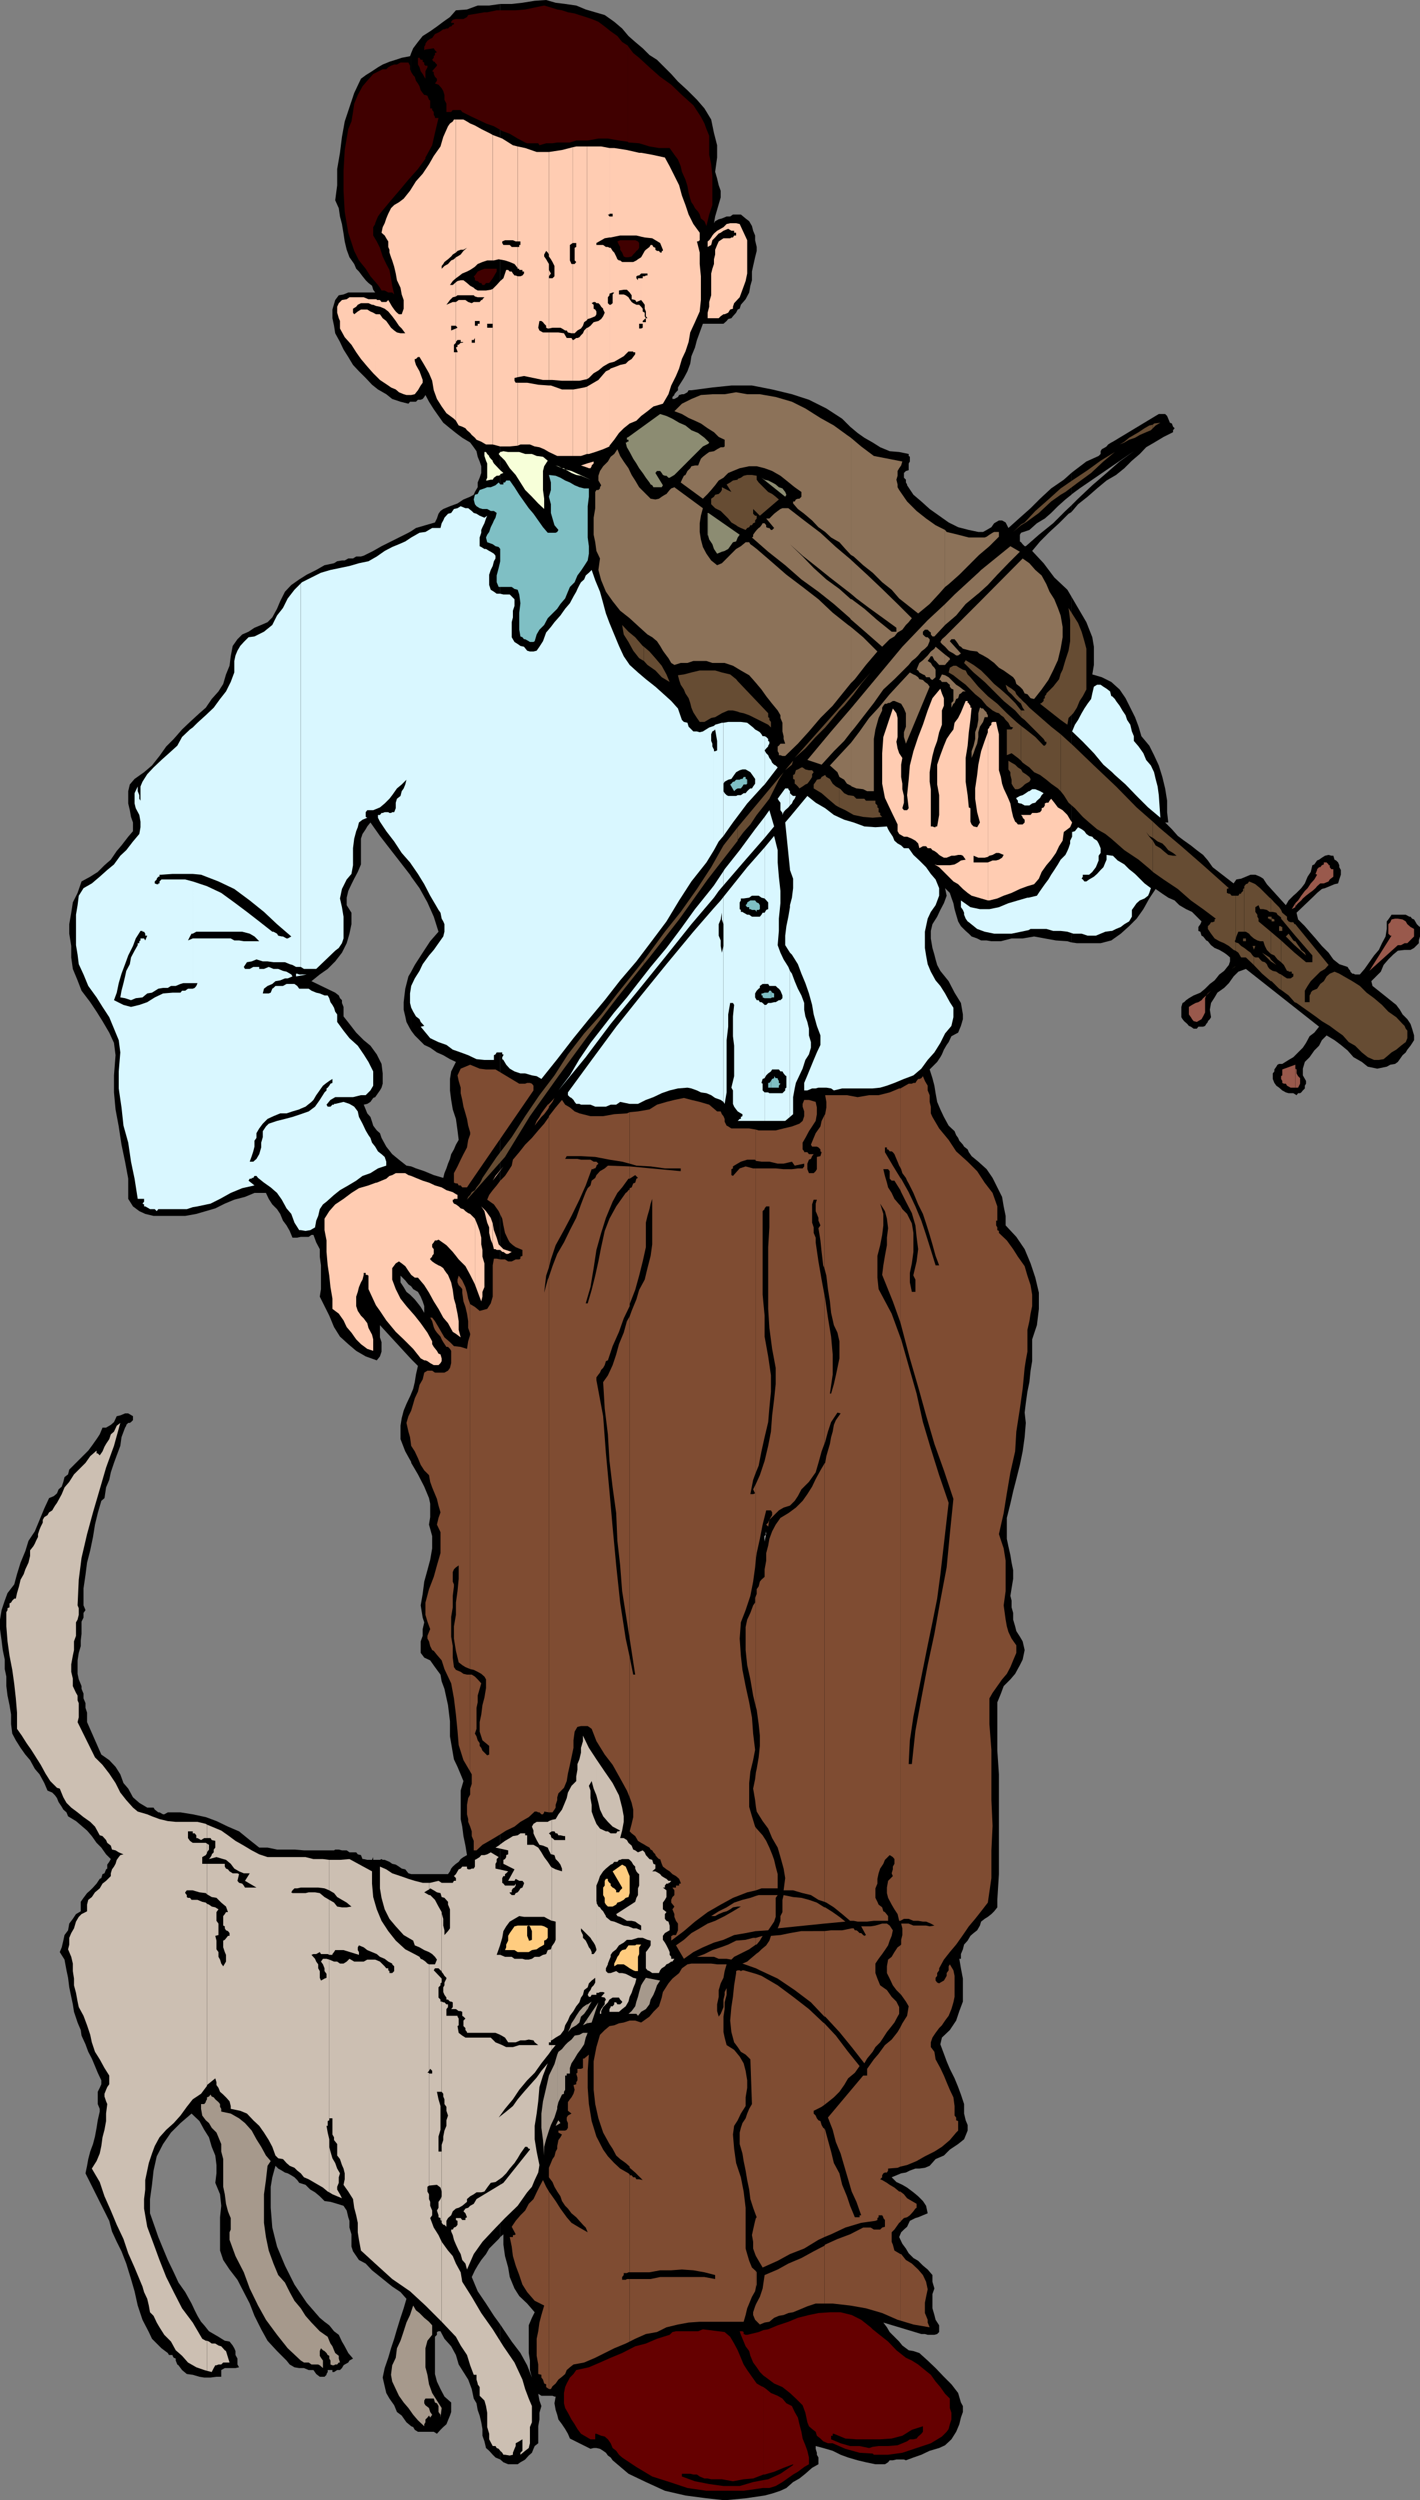
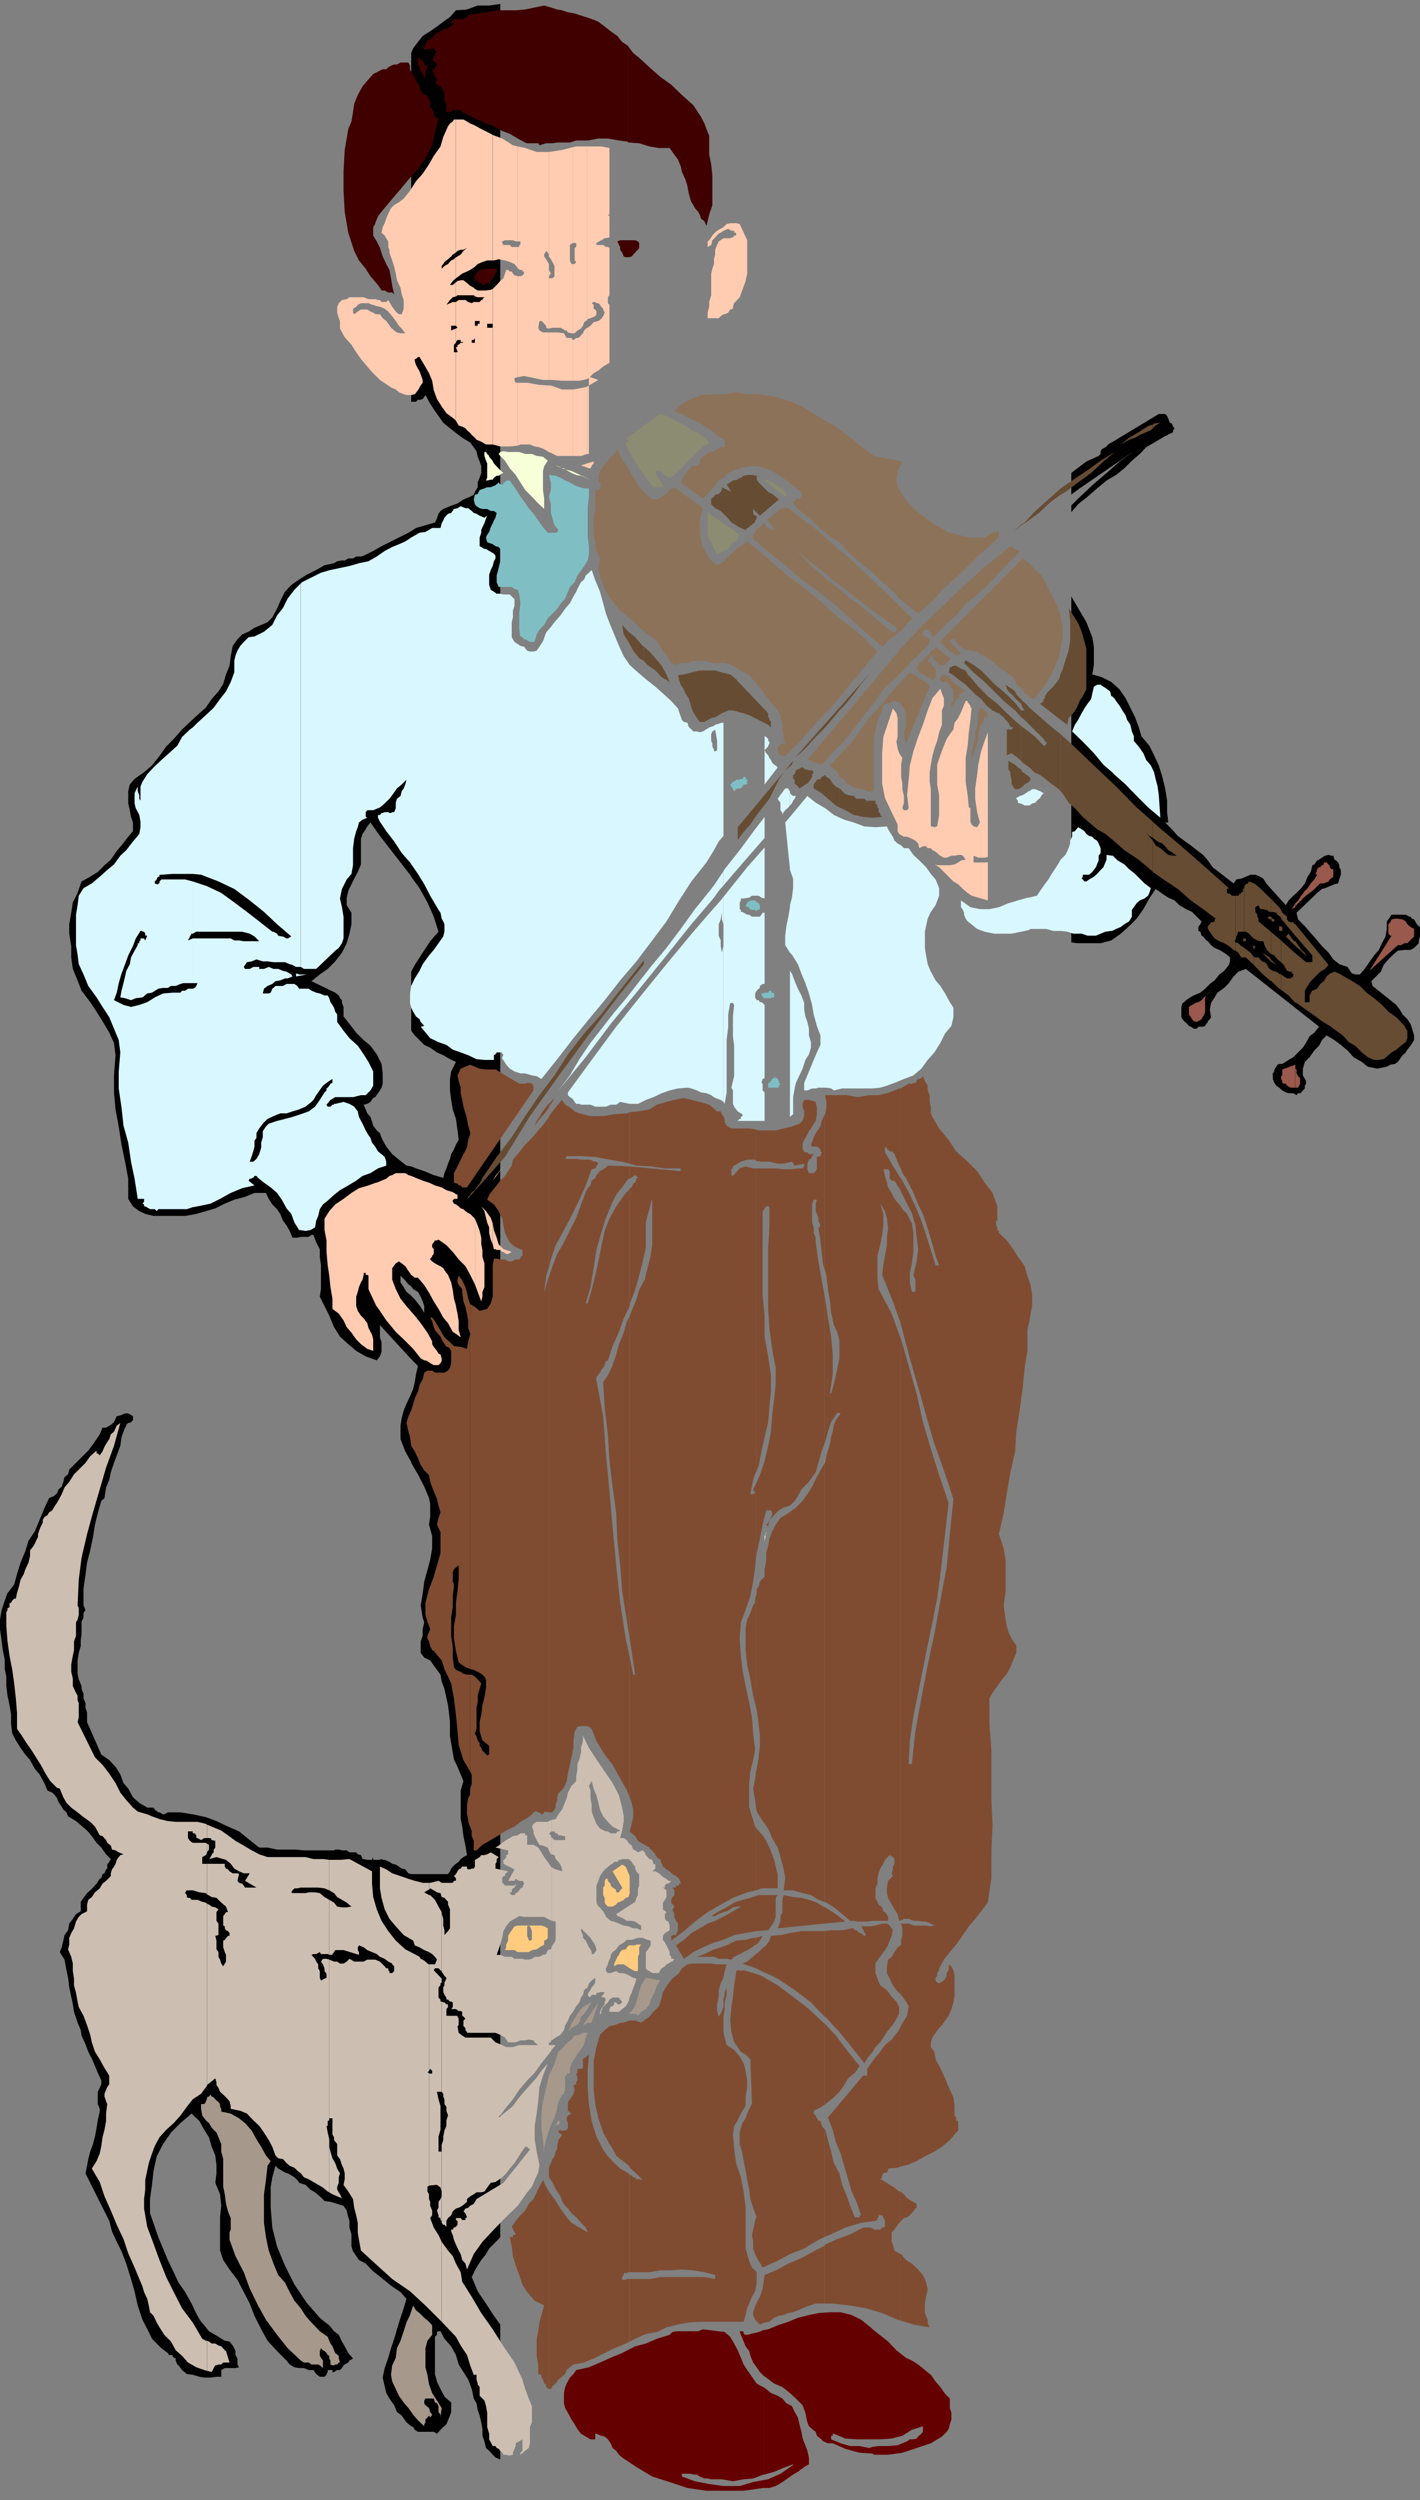
<svg xmlns="http://www.w3.org/2000/svg" width="358.801" height="631.699">
  <rect width="100%" height="100%" fill="#808080" stroke="none" />
  <path d="m103.902 613 .5.2.399.698.8.5h4l.801.5.899-1 .699-.699.8-.699.4-1 .5-1.2.3-.902V607l-1.7-1.5-1-1.898-.898-1.903-.5-1.898v-9.403l.5-.5v-.699l.399-.199h.5l1 1.898 1.699 1.903 1.2 2.199.702 2.398 1.2 1.903 1.199 1.898.898 2.403.5 2.398.703 1.2.297 1.698.5 1.403.403 1.699.3 1.7v1.698l.5 1.403.399 1.699.8.7.899 1 .7.698 1.202.5v-34.097l-1.601-2.2-2-3.101-2.102-3.102-1.5-3.597.801-1.7.7-1.203.902-1.398 1.199-1.5.8-1.398 1.2-1.204L126 565.7l.402-.5V1l-2.8.398h-2.903l-2.699 1-2.8.204-1.5 1.699L112 5.5l-1.598 1.2-1.703 1.198-1.898 1.204-1.2 1.5-1.199 1.597-.5 1.2V101.5h1.2l.5-.5h.699l.5-.2.398-.5.301-.5.902 1.7 1.2 1.898 1.199 1.704L112 106.8l1.7 1.398 1.5 1.2 1.6 1.203 2 1.199.9 1.199.702 1 .297 1.398.5 1.204.403 1.199v1.699l-.403 1.2-.5 1.198v1.204L120 124.3l-.3.699-.9.5-1.698.7-1.5 1-1.903.698-1.699.704-.7.5-.5.699-.398 1.199-.5 1-2.402.7-2.398.698-1.2.801V221.5l2.098 2.898 2 3.602 1.602 3.602 1.199 3.796-2.102 2.403-1.898 2.898-2 3.102-.899 1.699v14.898l.899 1.204 2.398 2.398 1.5.7 1.703 1.198 1.598.704 1.7 1 1.5.699-1.2 2.398-.3 1.903v2.898l.3 2.398.402 2.403.797 2.398.403 2.903.3 2.398-.703 1.2-.5 1.198-.699 1.204-.3 1.199-.5 1.199-.4 1.2-.5 1.198-.3 1.204-2.398-.704-2.403-1-2.097-.699-1.2-.5V325l.5.7 1.2.698.699 1.204.5 1.199.398 1.199v1.7l-.898-1.5-.7-.9-.8-1-.899-.902v16l1.7 1.704-.5 2.199-.301 1.898-.399 1.7-.5 1.203v17.5l1.7 2.898 1.597 3.102 1.203 2.898.297 1.398v3.403l-.297 1.898.797 2.903v3.097l-.5 2.903-.699 2.597-.8 2.903-.4 3.097-.5 2.903.5 3.097.4 1.2-.4 1.703v1.699l-.5 1.398v2.903l.9 1.199 1.5.699 1.202 1.7 1.399 1.902.3 1.699.7 1.898.898 4.102.5 4.097v3.801l.703 4.102.297 1.699.903 1.898.8 1.903.7 1.699-.7 2.398v7.204l.399 1.898.3 2.398.5 2.403.399 2.398-.898.5-.7.5-.5.7-.703.5-.797.703-.402.5-.3.699-.5.699h-9.298V613m0-139.5-.703-.2-.797-1-.902-.198-.7-.5-.8-.5-.898-.204-.7-.5-1.203-.5h-.5l-.297-.199-.402.2h-1.7v-.7l-.3.7h-1.2l-.898-.2h-.3l-.403-1-.797-.199L90 468h-1.7l-.698-.5h-1.2l-.8-.2h-.903l-.297.2h-7.601l-2.399-.2H70l-2.398-.5H65.5l-2.398-1.902-2.7-2.199-2.8-1.199-2.903-1.398-2.699-1-3.3-.704-3.098-.5h-3.2l-.902.5h-.3l-.9-.5H40l-.898-.699-.301-.5h-1.602l-2-1.199-1.597-1.398-1.2-2.204L31.2 450.5l-.797-2.2-1.203-1.902-1.597-1.699-2-1.398L22 435.1v-2.4l-.398-1.199v-1.2l-.5-1.198v-1.204l-.5-1.199v-.7l-.7-1.7-.3-1.402V419.5l.3-1.898.5-1.704V414.5l.2-1.7v-3.1l.5-1v-1.2l.5-.7-.5-1.198V401.3l.5-3.403L22 394.8l.8-3.102.7-3.398.5-3.102.7-2.898.902-3.102.8-.699.399-2.7.8-1.902L28 372l.8-2.398.7-1.903.902-2.398.297-2.2.903-2.402.3-.5V360l.5-.5h.399l.3-.2.5-.5v-1l-1.199-.698h-.8l-1.2.5-.902.199-.7 1.5-.8.699-1.2.7h-.898l-.703 1.698-.797 1.204L23.2 365.3l-.898 1.199-4.801 4.8-.3 1.2-.9.7-.3 1.198-.398 1.204-.801.699-.399 1-.8.699-1.2.5-1.203 2.602-2.398 5.796L7.2 389.3l-.797 2.597L5.2 394.8l-.898 2.898-.7 2.602-1.699 2.199-.703 1.898-.797 2.403L0 409.199v2.403l.402 2.898.297 2.398.5 2.403v2.398l.403 1.903V426l.3 2.398.5 2.403.399 2.398v2.403L3.1 438l.9 1.7 1.2 1.902 1.202 1.699 1.2 1.398 1.199 2.2L10 448.3l1.2 2.199.8 1.898 1.2.5.702.704.5.699.399 1 .8 1.199.399.7.8.698.4 1 2 1.204 1.402 1.199L22 462.5l1.2 1.398 1.202 1.704 1.2 1.199L26.8 468.5l1.2 1.2-.398.698-.5.704v1l-.301.199-.399 1-.5.199-.3 1-.403.2-.797 1.198-.902 1-.7.704-.8.699-.898 1.199-.7 1v2.398l-1.203.704-.797 1.199L17.5 486l-.3 1.7-.9 1.198-.3 1.403-.398 1.699-.5 1.2 1.199 1.902.5 2.699.398 1.898.301 2.403.5 2.398.402 1.898.297 1.903.903 2.699.8 1.898.2 1.403 1 2.199.699 1.898.898 1.704L24 522l.7 1.7.902 1.902v1l-.403.898-.5 1v3.102l.5 1.199v.699l-.5 2.2-.297 1.902L24 539.8l-.5 1.898-.7 1.903-.5 1.898-.3 1.7-.398 1.902L24 553.898l1.2 2.403 1.202 2.398 1.2 2.403.699 2.699 1.199 2.597 1.2 2.403 1.202 3.097 1.2 3.903.898 3.097.8 3.602 1.2 3.602 1.602 3.097.8 1.7 1.2 1.203L40.8 593.3l1.601 1.199.297.5h.903v.2l.3.5.5.198v.5l.399 1 .3.204.9 1.199 1.2 1 1.5.199 1.702.5 1.2.2h1.597l1.5-.2h1.203v-1.7l.899-.5H59.5l.902-.198-.402-.704v-1.5l-.5-.898v-1l-.3-.7-.4-.698-.8-1-1.2-.204-1.6-1L52.8 589l-1.198-1.5-.801-.898-.899-1.5-.703-1.403-.797-1.699-1.601-2.898-1.7-2.403-1.199-2.597-1.5-3.102-1.203-2.898L40 565.199l-.898-2.597-1.2-3.403v-3.597l.5-3.602.399-3.602.8-3.597 1.598-3.102 2-2.898 2.403-2.403 2.8-2.398 2 1.898 1.2 2.204L52.8 540l.699 2.398.902 2.204L54.7 547v2.102l-.297 2.398 1.2 2.898.3 2.903-.3 2.898v8.403l.8 2.398L58 573.398 60 576l1.602 3.102 1.5 2.898 1.199 3.102L66 588.5l1.602 2.898L70 594l2.402 2.398.797 1 1.203.704 1.2.199H76.8l1.199.5h1.2l.702 1 .899.699H82l.5-.5v-.2l.3-.5v-.5H84v.5h.402l.797-.5h.703l.5-.5.399-.698.3-.204.899-.5.3-.5.9-.5L88 594.5l-.898-1.7-.7-1.198-.8-1.704-1.2-.898-1.203-1.5-1.199-.898-1.2-1-3.3-3.801-3.098-4.602L72 572.4l-2-4.797-1.2-4.801-.398-5V552.5l.399-2.398.8-2.903.7.7.898.5.801.5.7.203.902.5.8.5.7.699.5.699 1.597.5 1.203 1.2 1.2.698 1.199 1L82 556.102l1.5.199 1.7.5 1.6.5.802 1.199.398 1.7.3.902v1.699l.5 1.699v3.102l.4 1.199L90.7 571l1.702.898L94 573.602l1.5 1.199 2.102 1.699 1.5 1.2 2.097 1.402 1.5 1.699-.699 2.398-.8 2.403-.9 2.898-.698 2.398-.801 2.403-.7 2.398-.902 2.602-.5 2.398.5 2.2.403 1.703.8 1.398 1.2 1.7.699 1.698 1.199.903 1.2 1.699 1.202 1V473.5" />
  <path d="m103.902 352.102-.3.699-.903 1.898-.699 1.7-.5 1.902-.3 1.898v3.403l1.202 3.097 1.5 2.7v-17.297m0-24.704-.3-.296-.903-.704L102 325.2l-.8-1.199v-1.7l1.202 1.2.797 1 .703.5v-30.3l-1.203-.2-1.898-1.5-1.7-1.398-1.5-1.903-1.199-2.199-.402-1.2-.8-.698-.9-1.204-.3-1-.398-1.199-.801-.898-.399-1-.5-1.2.899-.203.8-.5.7-1 .5-.199.699-1 .5-.699.402-.7.297-1v-2.6l-.297-2.4-1.203-2.402-1.597-2.199-1.7-1.398L90 260.898l-1.7-2.199-1.5-1.898v-2.403l-.398-1v-.699l-.5-.5-.3-.699-.903-.7-6-2.902 2.102-1.699 2-1.398 1.898-1.903 1.703-2.199 1.2-2.398.699-2.403.5-2.398v-2.898l-1.2-1.903v-1.898l.399-1.7.8-1.703.7-1.398.902-1.7.797-1.902v-6.5l.403-1.199.8-1.199.399-.7.8-1L96 211.2l2.402 3.1 2.797 3.598 2.403 3.102.3.5v-87.3l-.703.402L96.402 138l-2.101 1.2-2.399 1.198-.703.204H90l-.8.5H88l-.898.5h-.7l-1.203.199-.797.5-2.402.5L79.902 144l-2.402 1.2-1.898 1.198-2 1.403L72 149.5l-1.2 2.398-.8 1.903L68.8 156l-1.198 1.2-1.602.698-1.7.704-1.5 1-1.6.699L60 161.5l-1.2 1.7-.5 2.6-.3 2.4-.898 2.198-.7 2.403-1.203 1.898-1.699 1.903L52 178.8l-1.598 1.398L48 182.4l-2 1.902-2.098 2.398L42 188.602 40.3 191l-1.898 2.398-2 1.704L34 196.8l-1.2 1.398-.398 1.7V203l.399 1.7.3 1.698.5 1.403V210l-1.199 1.398-1.703 2.204L29.5 215l-1.5 2.2-1.598 1.402L24.7 220.3l-1.898 1.199-2.2 1.2-1 2.902L18.403 228 18 230.602l-.5 2.898v2.398L18 239v2.898l.402 2.903 1.2 2.898 1 2.602 2.199 2.898 1.601 2.403 1.5 2.398 1.7 2.898L28.8 263.5l.398 3.102-.398 5.097V276l.398 4.3.801 4.302.7 4.597.902 4.301.8 4.3v5.098l1.2 1.903L35.199 306l1.5.7 2.102.5h8l2.8-.5L52 306l2.402-.7 2.399-1.198 2.398-1 2.703-.704 2.399-1h2.898l.703 1.5.899 1.403L70 305.5l.8 1.2.7 1.698.902 1.204L73.2 311l.703 1.7h1.2l.898-.2h2l.7-.5h.5l.702 1.898.899 1.704v1.898l.3 2.2v6l-.3 1.902 2.398 4.796 1.203 2.903 1.5 2.398L88 339.602l2 1.699 2.402 1.398 2.797 1 .801-1 .402-1.199v-2.398L96 337.898v-3.097l7.902 8.597v-16" />
-   <path d="m103.902 245.5-.703 1.2-.797 3.1-.402 3.4v1.902l.402 1.699.297 1.398.903 1.7.3.5V245.5m0-232.102-.3.801-2.102.403-1.5.5-1.598.5-1.703.699L95.5 17 94 18l-1.598 1-1.203.898L89.5 23.5l-1.2 3.602-1.198 3.597-.7 3.903-.5 4-.703 4.097v4.102l-.5 3.8.903 2 .3 2.098.5 1.903.399 2.398.3 2 .5 2.102.7 1.898 1.199 1.7.5 1.198.7.704.902 1.199.8 1 .7.699.898.7.3 1 .5.698H88l-1.2.5-1.198.204-.903 1.199L84 78.199v2.2l.402 1.902.297 1.898 1.203 2.2.899 1.902L88 90.199l1.2 2 1.5 1.602 1.702 1.699L94 97.2l1.5 1.198 2.102 1.204 1.5 1.199 2.097.699 2 .5.403-.5h.3V13.398m22.5 608 .797.704 1.203.5h2.399l.699-.5.902-.5.297-.204.903-1 .8-.699.399-1 .3-.699.899-.7V613l.3-1.7v-1.698l.5-1.704-.5-1.398-.3-1.7.8.5h2.802l.5.2h.3l-.3 1.7.3 1.698.399 1.204.3 1.199.899 1.199.8 1.2.7 1.198.5 1.204 5.2 2.597.8-.199h.7l.902.2.8.5.7.5.5.698.699.5.5.704 4 3.398 4.398 2.102L168 629.3l5.2 1.199 5.3.7 4.602.5 5.3-.5 4.797-.7 1.903-.5 2.097-.7 1.5-.698 1.703-1.5 1.598-.903 1.5-1.199 1.7-1.5 1.6-.898v-1.704l-.398-.699v-.5l-.3-1V618l1.898.5 2.402.7 2 1 1.899.698 2.398.704 2.102.5 2.398.5h2.403l.8-.5.399-.5h.8l.899-.204h1.902l.5.204 1.899-.704 2-.699 2.101-1 2.399-.699 1.5-.7 1.601-1.5 1.2-1.902.8-1.898.399-1.7.5-1.402v-1.5l-.5-.898-.7-2.398-1.699-2.204-1.902-1.898-2.098-2.2-2-1.902-2.101-1.898-1.5-.5-1.2-.2-1.601-1.198-.8-1-1.2-1.204-1.2-1.199-.698-1.199-.903-1.2 9.602 2.9h.898l.703.198h1.7l.699-.199.5-.5V587.5l-.899-1.398-.3-1.204-.5-1.699v-3.597l.5-1.403-.5-1.699v-1.7l-1.2-1.402-1.203-1L232 571.2l-1.2-.699-1.198-1.2-.7-1.198-.902-1.204-.8-1.699.5-1.199.702-.7.797-.698.703-1.5 1.399-.704.699-.199 1.2-.5 1.202-.5-.402-1.898-.8-1.2-1.2-1.203-1.2-1-1.6-1.199-1.2-.7-1.5-.7-1.2-1.198 2.4-1 1.202-.204 1-.5 1.399-.5h1l1.398-.199 1.203-.5 1.5-1.699 2.098-.898 1.5-1.5 2.102-1.403 1.5-1.199.898-2.2v-1.402l-.5-1.199-.398-1.699v-2.398l-.801-2.403-.7-1.898-.902-2.2L240 522.7l-.8-1.898-.7-1.903-.898-2.398.398-1.7 2-1.902 1.602-2.398.8-2.398.899-2.403v-5.8l-.5-2.598-.399-2.403h.399V493.7l.5-1.199.3-1.2.899-1 .7-1.198.8-.704.902-.699.7-1.199.3-1 .899-.7.8-.5.899-.698.7-.704.8-1V480l.402-6.5v-25.2l-.402-6v-12.198l.902-2.204.7-1.898 1.699-1.7 1.199-1.402 1.2-2.199.702-1.398.5-2.403-.5-2.199-.703-1.199-.898-1.398-.301-1.204-.5-1.699V407.5l-.398-1.398v-1.704l-.301-1.199.3-1.898.399-2.403V396.7l-.398-1.898-.301-1.903-.5-2.199-.399-1.898V383.5l.899-3.602.699-3.097.8-3.102.9-3.597.702-3.403.5-3.597.297-3.602-.297-2.602.297-2.398.403-2.898.5-2.403.3-2.898.399-2.403v-5.5l1.199-3.597.5-4.102v-4.097l-.898-3.801-1.2-3.602-1.5-3.597-2.101-3.102-2.7-2.898v-2.403l-.5-2.398-.402-2.403-2.398-4.796-1.5-2.204-2.102-1.898-1.699-1.398-.7-1-.3-.704-.898-.699-.301-.5-.899-1-.3-.699-.5-.7-.403-1-1.5-1.402-1.199-2.199-.898-1.898-.801-1.903-.399-2.199-.3-1.898-.5-1.903-.7-2.199 1.899-1.898.8-1.2.399-.703.5-1.199.7-1.199.5-.7.702-1.5 1.7-.902.699-1.699.5-1.699v-1.2l-.5-2.902-1.602-2.597-1.5-2.903-2.097-2.597-.801-1.5-.399-1.403-.3-1.199-.5-1.699-.403-2.398v-1.903l.403-1.699 1.199-1.898.8-1.704.899-1.699.7-1.898-.4-1.903 1.2 1.204.402 1.199.5 1.398.297 1.5.403 1.403.5 1.699.699 1.199 1.199 1.2.8.698.7.704 1.402.5 1 .5h1.399l1.199.199h2.402l2.7-.7h2.8l2.899-.5 2.699.5 2.8.5 2.9.2 1 .3V150.7l-1-1.699-3.298-3.102-2.703-3.597-2.898-3.102 2-2.398 2.398-2.403 2.403-2.199 2.398-2.398.7-.403V127.7l-1.5 1.403-3.098 3.097-3.602 2.903-3.3 2.898h-.298l-.5-.5-.402-.5-.3-.2v-1.698l.3-.5 2.102-.704L262 132.2l2-1.199 1.602-1.398 1.699-1.704 1.898-1.699 1.5-1.199v-5.5l-1.898 1.7-3.2 2.198-2.8 2.602-2.399 2.398-2.703 2.403-2.898 2.597-.7-1.398-.902-.5h-.797l-1.203.7-.699 1-1.2.698-.898.5H247.2l-2.398-.5-2.7-.699-2.402-1.2-4.797-3.398-2.101-1.903-2-1.699-1.602-2.398v-.204l-.297-.5v-.699l-.5-.5V119.5l.5-.5.7-.2v-1.698l.3-.5v-1.204l-.3-.199v-.5l-2.403-.5-2.398-.199-2.399-1-1.902-1.2-2.098-1.198-1.703-1.204-1.898-1.597-2-2-4-2.602-4.399-2.199-4.3-1.398-5-1.204-5.102-1h-5.2l-4.8.5-5.3.704h-.7l-.3.5-.9.5h-.5l-.698.199-.301.5-.899.5h-.5v-.5l.5-.5v-.2l.399-.5.5-.5v-.703l.3-.5 1.2-1.898.898-1.7.703-1.902L174.7 90l.903-2.2.5-1.902L176.8 84l.8-2.2h5.2l.8-.698.399-.5.8-.204.4-.5.8-.898.402-.8.5-.2.297-1 1.203-1.398.899-1.704.3-1.699.399-1.398v-2.2l.3-1.402.5-2.199.4-1.602v-1l-.4-1.699V59.5l-.5-1.2-.3-1.198-.7-1.204-.898-.699-1.203-1h-2l-.699.5h-.898l-1.2.5-.8.2-.903.5-.297.5.297-1.7.5-1.699.403-1.398.5-1.704V48.2l-.5-1.398-.403-1.7-.5-1.703.5-3.597V36.7l-.797-3.097-.703-3.403L178 27.4l-1.898-2.2-2.403-2.398-2.398-2.2-1.7-1.902-2.101-2.097-1.5-1.5-1.898-1.204-1.7-1.699-1.902-1.597-1.7-1.5-1.6-1.903-2-1.699-2.4-1.7-2.398-.698L148 2.398l-2.398-1L142.8 1l-2.399-.3L138 0l-2.898.2L132 .7l-2.7.3h-2.898v564.2l.797-.7v2.602l.403 2.898.8 2.898.399 2.403 1.199 2.898 1.2 1.903 2 1.898 1.902 2.2-.7 1.402-.8 1.898v7l.3 1.898v2.403l.5 1.898-1.203-3.097-1.699-3.102-2.2-2.898-2.1-3.102-.798-1.2v34.098" />
  <path d="m270.7 238.102 1.402.199h6l2.699-.7 2.398-1.703 2.102-1.898 1.898-1.898 1.703-2.403 1.5-2.699 1.598-2.398 1.7 1.199 1.5 1 1.6.699 1.2 1.2 1.7 1 1.5.698 2.402 2.403-.301.699-.5.7v1l.5.198.3 1 .399.204.8 1 .4.199.8 1 .902.699 1.2.5 1.199.7.699.5.8.698v1l-.3.903-1.2 1.5-1.198.898-1.2 1.5-1.203.903-1.199 1.199-1.2 1-1.698.699-1.2.7-.703.5-.5.5-.398.198-.301 1V257l.3.5.4.5.8.7.402.5.5.198.7.5h.8l.399-.5H304l.5-.199.3-.5.4-.5V258l.5-.5.3-.5-.3-1.898.3-1.704.902-1.398.7-1.2 1.699-1.198 1.199-1.204 1.2-1.699 1.202-1.199 1.899-.7 18.5 14.598-1.2 1.5-1.199.903L330 263.5l-.8 1.2-1.2 1.198-1.2 1.204-1.198.699-1.602 1h-.8l-.4.199-.3.5-.5.7v.5l-.398.5v1.402l.398 1 .5.699.7.5.8.699.902.5.7.2h1.199l.8.5.399-.5h.5l.3-.2.4-.5.5-.5v-.7l.3-.5v-.698l-.8-1.403V270l.5-1.7 1.202-1.198 1.2-1.704 1.199-1.199.699-1.398 1.2-1.2 2 1.2 1.6 1.199 1.7 1.398 1.5 1.704 2.102 1.199 1.5 1.199 2.398.5 2.402-.5.899-.5 1.199-.2.7-.5.5-.698.702-1 .797-.704.403-.699.8-1 .899-1.398v-1.2l-.5-1.703-.399-1.199-.8-1.199-1.2-1.2-.703-1.198-.898-1.204-6-4.796-.301-1.204 1.2-1.199 1.202-1.199.7-1.7 1.199-1.402L352 241.2l1.2-1 1.702-.199h1.5l.899-.5 1.199-1.2v-.698l.3-1V234.2l-.3-.199-.5-.5-.398-.7-.301-.5-.5-.198-.399-.5h-.3l-.903-.5h-3.597l-.301.5-.5.699-.399.5v1.898l-.3 1.903-.903 1.699-.797 1.699-1.203 1.398-1.199 1.704-1.2 1.699-1.198 1.398h-1.2L342 246h-.3l-.5-.5v-.2l-.4-.5-.3-.5-2.098-.698-1.5-1.204-1.203-1.699L334 239l-1.598-1.898-1.5-1.704L329.7 234l-1.7-1.7-.398-1.698 4.5-4.301.699-.7 1.199-1 .8-.203 2.4-1 .902-.199.3-1 .399-1.199v-1.2l-.399-.698v-.5l-.3-.704-.5-.5-.403-.199-.297-1h-.5L335.7 216l-.898.2-.801.5-.7.5-.5.198-.698 1-.5.204-.403 1.699-.797 1.199-.703 1.7-.898 1.198-1.2 1.204-.8.699-1.2 1.199-.699 1.2-4.8-5.302L319.2 222l-.797-.5-1.203-.5H316l-2.398 1-1.2.2-.703 1-5.297-4.098-1.203-1.704L304 216l-1.598-1.2-1.5-1.198-1.703-1.204-1.597-1.199-1.5-1.699-1.7-1.7h.797l-.297-2.6v-2.9l-.5-3.1-.703-2.9-.898-2.902-1.2-2.597-1.199-2.403-2-2.398-.703-2.398-.898-2.403-1.2-2.398-1.199-2.403-1.5-2.199-2.101-1.898-2.399-1.2-2.402-.703.402-2.398v-4.602L276 161l-1.5-3.8-2.398-4.098-1.403-2.403v87.403m.001-108.704 1.702-2 2.399-1.898 2.398-2.102 2.403-2L282 120l2.102-1.7 1.898-1.902 2-1.699 1.602-1.699 2.398-1.398 2-1.204 2.402-1.199v-.5l.399-.5-.399-.398-.3-.801-.5-.2-.403-1-.297-.698-.5-.5h-1.601l-11.602 7-.398.199-.801.5-.398.5-.301.199-.899.5-.3.5v.7l-.5.5-3.102 1.402-2.898 2.199-.903.699v5.5l.203-.2 1.899-1.402L286.5 114l-3.598 2.602-3.3 2.898-3.602 3.102-3.598 3.398-1.703 1.7v1.698" />
  <path fill="#400000" d="M107.5 40.102V39.8l1.7-3.102.702-3.097.899-3.801h-.899v-.3l-.3-.5v-.7l-.403-.5v-.402h-.5v-2l-.297-.199-.402-1-.5-.199v16.102m0-16.102h-.3l-.4-.5-.5-.7-.3-1-.398-.698-.5-.704-.301-1-.399-.398-.5-.8-.3-.7v-.898l-.403-.801h-2l-.898.5h-.7l-.8.3-.7.399-.5.5H96.7l-2.398 1.2-1.5 1.698-1.2 1.403L90.403 24l-.902 2.2-.3 2.1-.4 2.4-.8 1.902-.898 5.296L86.8 43.2v5l.3 5.301.899 5.3 1.5 4.598 1.2 2.403 1.702 2.097 1.2 1.903L95.5 72l.5.7.402.698h.797l.903.5h1l.5.5-.5-2.199-.301-1.898-.399-2.102-.8-1.5-.903-1.898L96 62.6l-.8-1.6-.9-1.5v-2.102l.5-.796v-.204l.4-1 .3-.699L96 54l.402-.5 2.399-2.898 2.398-2.801 2-2.403 2.403-2.699 1.898-2.597V24m0-4.102.5.301-.5-.3V18l.5-1v-.398h-.5v3.296" />
  <path fill="#400000" d="m107.5 16.602-.3-.301v-.5l-.4-.2v-.5h-.5l-.3-.5h-.398v1.7L106 17l.3 1 .5.7.4.698.3.5v-3.296m0-4.102 2.102-.3.3.5.5.5-.5.198v.5l-.3.301v.403l-.403.5.403.5h.3v.199l.5.5v.3l-.8.899-.403.5.403.2v.5l.3.698.5.5v.5l-.5.704.899.296.8.903L112 23l.3 1v1.2l.5 1v2.1h1.2l.402-.5h2l.399.5 2.398 1.2 1.5.7 1.703.8V3.102l-1.703.296-2.398.403-.301.5-.898.5h-1.903l-.797.199-.402.5v.3h.7v.4h-.298l-.402.5h-.3l-.5.5h-.4l-.5.198h-.3l-.7.5-.5.301-.898.403-.703 1-.5.199-.699.5-.5.699v1.5m0-1.2-.3.5v.9l.3-.2v-1.2M122.402 72l.399-.5h.8L124 71l.5-.7.3-.5.4-.698.3-.5v-.704h-3.098V72m0-4.102-.8.301-.903.403-.699 1-.3.199.3.5v.5l.402.199h.297l.5.5h.403l.3.5h.5v-4.102m0-36.898.399.2 2 .698 2.101 1.204 1.899.699 2 1.199 1.898 1 .5.2H136l.3.5 1.7-.5h1.602l1.199-.2H144l1.602-.5h2.898l2.7-.5h2.402l2.8.5 2.2.3V11.5l-1.403-.898-1.199-1.5-1.7-1.204-1.5-1.199-1.6-1.199-1.7-.7-1.5-.5-1.598-.5-1.203-.402-1.699-.296-1.5-.5-1.2-.204-1.6-.5-1.7-.5-2.398.5-2.403.5-2.398.204H125.5l-2.398.5h-.7V31m36.2 34h.199l.8-.2.399-.5.5-.5.3-.402.4-.296.3-.5v-1.204l-.3-.398-.7-.3h-1.898V65m0-4.3h-1.903L156 61l.402.898.297.5v.704l.5.699.403 1 .5.199h.5v-4.3" />
  <path fill="#400000" d="m158.602 35.8.199.2 2.699.2 2.602.8 2.398.398h2.7l1.202 1.704.899 1.199L172 42l.3 1.398.9 2 .5 1.602.3 1.7.402 1.5.297.902.5.699.403.8.8.899.399.7.3 1 .899.698.5 1.204.7-2.903.8-2.398v-7.403l-.3-2.898-.5-2.398V34.3l-.7-1.7-.5-1.402-.898-1.699-1.903-2.898L172.301 24l-2.7-2.602-2.8-2L164.1 17l-2.601-2.398-1.5-1.204-1.2-1.597-.198-.301v24.3" />
  <path fill="#ffccb2" d="M188.8 60.7v8.402L188.403 71l-.8 2.2-.7 1.902-1.402 1.5-.3.898v.5l-.7.2-.5.8-.898.398h-.301l-.7.5-.5.5h-2.8V79l.398-1.5v-1.2l.5-1.698v-5.5l.301-1.204.402-1.199V65.5l.297-1.2v-1.198l.5-1.204.403-.898 1.199-.8h1.699l.3-.2h.4l.3-.5h.5v-.7h-.5v-.5h-.7l-.8-.5-1.2.5-.698.5-.5.2-.903 1-.699.7-.3 1.198-.9.5v1.403V61l.4-.3.5-.7.3-.5.402-.5.797-.7.903-.5.699-.402.8-.796.899-.204h1.5l.902.204 1.899 4.097M95 329.8l1 1.4 1.602 2.402L100 336.5l2 1.898 2.402 2.403 1.899 2.398.898.5h.301l.5.2.7.5.902.5h1.199l.5-.5.3-.5v-.7l-.3-1-.5-.199-.399-.7-.8-1-.403-.698v-.704L108 336.7l-1.7-2.398-1.5-1.903-2.1-2.398-1.5-1.898-1.2-2.403-.898-2.398v-2.903L100 319.2l.8-.5.7.5.902.7.797 1.203.703 1 .899.699h.8l1.598 1.898 1.203 1.903 1.2 2.199 1.199 1.898 1.199 2.2 1.2 1.402 1.202 2.199.797.5v-7.2l-.5-1.698-.297-2.204L114 324l-.8-1.898-.4-.5-.5-.704-.3-.5-.7-.5-.5-.199-.898-.5-.703-.5-.5-.5V318l.5-.5v-.2l.403-.5v-1.198l-.403-.5v-.704l.403-.5.3-.5h.5l.399-.199 2 1.403 1.601 1.699.797 1v-13l-.5-.2-.297-.5v-.5h.297v-.203h.5V301.7l-.797-.5-1.601-.5-1.2-.699-1.699-.5-1.5-.7-1.601-.5-1.7-.698-1.199-.5-.703-.204-.797-.5H100l-.898.5-.7.204-.8.699-2.403 1H95v31m0-31.002-1.898.7-2.403.7-1.898 1.198-2 1.5-2.102 1.403L83.2 306l-1.2 1.898v2.903l.5 2.597v2.903l.3 3.398.4 2.602.3 2.898.5 2.903v2.597l1.602 1.2 1.199 1.703.8 1.699 1.2 1.398L90 338.4l1.2 1.203 1.6 1.199 1.5.5v-2.903L94 337.2l-.898-1.699-.301-1.2-.899-1.198-.703-.704-.797-1.199L90 330v-2.398l.402-1.204.297-1.199.5-1.199.403-.7.3-1.198v-.5h.5v.5h.399l.3.199v3.398l1.2 2.602.699 1.5v-31M95 95l1 1 2.102 1.398.699.5 1.199.5.8.704 1.2.5.7.199h1.202l.899-.2.8-1 .7-1.203.5-.699V96l-.5-1.398L106 93.8l-.398-.7-.5-.902-.301-1v-.5h.3l.5-.5H106l1.2 2 1.202 2.102.797 1.898.403 2.403.8 2.199 1.2 1.898 1.199 1.7 1.898 1.402.5.5V89h-.5v-1.898l.5-.5V83l-1.199.5v-1.2h1.2v-6h-.798l-.703.302-.898.398.898-1.2.703-.698.797-.204v-3.597l-.797.699h-.703l.703-1 .797-.7V65l-.5.5-.699.3-.8.9-.9.5-.698.698V67.2l.398-.5.3-.5.5-.398.4-.301.8-.7.402-.5.797-.5V30.2h-.5l-.297.5-.703.5-.5.698L112 34.602 111.3 37l-1.698 2.398-1.2 2.102-1.601 2.398-1.7 1.903-1.5 2.398-1.601 2-1.2.903-1.198.699-.801.8L98.1 54l-.5 1.2-.402 1.198-.5 1-.297 1.403.797.699.403.7.5.8v1.398l.3.704v.699l.4 1.199.3.8.5 1.598.399 1.704.3 1.699.9 1.898.3 1.7.5 1.402V78l-.5 1.398h-.7l-.5-.398-.3-.3-.398-.5-.5-.7-.301-.5-.399-.7-.3-.5-.5.5h-1.2L96 75.8h-.8v-.198H95V77.3l1 .199 1.2.5.902.7 1 1.198.898 1.204.8 1.199.7.699.902 1.2H101.2l-.898-.2-.7-.5-.8-.7-.7-1-.5-.698-.902-.704-.699-1h-1V95M95 79.398 94.3 79l-.698-.3-.801-.5h-1.602l-.797.5-.902.698-.3-.398v-1l.8-.5.402-.5.797-.398h1.903L94 77h.3l.7.3v-1.698h-1.898l-1.2-.5h-3.601l-.7.5-1.199.199-.8.8-.403.899V79l.403 1.398.3.704V83l1.2 2.2 1.699 1.902L90 89l1.2 1.7 1.6 1.902 1.5 1.699.7.699V79.398M115.2 337l1.202.898-.5-1.898v-2.2l-.3-1.902-.403-1.898v-.2 7.2m.001-19.7.702.9 1.7 1.698 1.199 2.204L120 324.5v-16.602l-1.2-1.199-.5-.199-.698-.5-.5-.5-.7-.2-.5-.5-.703-.5v13m.001-14.402h.402v-1l-.403-.199v1.2" />
  <path fill="#ffccb2" d="m115.2 106.3.402.7.3.5.899.3.8.4.399.5.8.698.4.5.8.704v-24h-.8v-.704h.5l.3-.5v1.204V76.3h-.3l-.5.3-.9-.3-.698-.5h-1.7l-.703.5v6l.403.5-.403.199v3.602-.204l.403-.5h.8v.5h.7l-.301.204h-.399l-.5.5h-.3v.5l-.403.199.403 1v.2h-.403v17.3m.001-31.402.402-.296h4.097l.301.296V73l-.3-.3-.9-.5-.8-.7-.898-.7h-.7l-.8.2-.403.3v3.598m.001-4.598.702-.5.899-.698 1.199-.5.8-.403 1.2-.8v-35.7l-1.2-.5-.8-.5-.898-.5h-1.903v33.602l.403-.403.8-.296h.7l.898-.5-.898.796-.7.903-.8.5-.403.199v5.3M120 324.5l.7 1.898.902 2.403.3-1.2v-1.203l.5-1.199v-6l-.5-1.699v-1.7l-.3-1.402V312.7l-.403-1.699-.5-1.398-.699-1.704V324.5m0-213.898.402.5 1.2.5 1.199.699h1.699v-30 .5h-1.398v-1h1.398V73l-.5.2-1.2.198h-2.1L120 73v1.898l.7.204h1.702l-.5.5v.199h-.3l-.403.5H120v5.097-.296h1.2v.699h-.5v.5h-.7v28.3m0-43.203.7-.699 1.202-.5 1.2-.398h1.398V34.1l-.5-.3-2.398-1.2-1.602-.9v35.7m4.5 246.998.3 1.204h.4l.3.199h.902l.5.5h.297l.703.5h.5l.899-.5-2.102-.7-1.199-1.203-.5-1.699-.7-1.898-.3-1.7v5.297" />
  <path fill="#ffccb2" d="m124.5 309.102-.5-1.403-1.2-1.699-1.198-1.2.8 1.2.399 1.7.3 1.198.5 1.204v1.398l.399 1.7.5 1.198v-5.296m0-10.802 2.7-3.6-2 2.402zm0-186 1.902.5h2.399l2-.198V96.699h-.5l-.301-.5V95.5l.8-.2V69.8l-.5-.198h-.3l-.398-.5-.301-.5h-.5l-.399-.403h-.5l-.3.903-.403 1.199-.797.699-.902 1-1 1v39.3m0-46.5h.3l1.2-.3 1.602.3 1.199.4 1.199.5.8 1v-5.302h-1.5l-.5-.5h-1.6l-.298-.5V61l.7-.3h2l.699.3h.5V37l-1.2-.3-2.699-1.7-2.402-.898V65.8" />
  <path fill="#ffccb2" d="m130.8 112.602.7-.301h2.402l1.2.5 1.199.199 1.199.5 1.2.7V97.397L136 97.2l-2.8-.5h-2.4v15.903m0-17.303 1.602-.3 4.797 1h1.5V84h-1.5l-.898-.5-.301-.7.3-1.698h.5l.4.296.3.403.5.5v.5l.402.199h.297V66.7l-.297-.5-.402-.7-.5-.7v-.5l.5-.902.402.403.297.5V38.398h-3.097l-2.903-1-1.898-.398v24h.699v.898h-.3v.5h-.4v5.5h.4v.301h.8v.403h.402v.5l-.402.5-.5.199h-.7v25.5m7.9 18.899 2.1 1h3.9V98.397H142l-2.8-1h-.5V114.2" />
  <path fill="#ffccb2" d="M138.7 96h.902l2.398.2h2.7V85.897l-.298-.5H143.2l-.7-1.197-1.398-.2h-2.403v12m.001-13 .902-.2h2l.398.2.8.5h.4l.3.5.902.2h.297V66.7h-.297l-.402-.9v-3.902l.7-.5V37.2l-2.7.7-3.3.5v26.4l.5.699.402.7.5 1v2.6l-.5.5h-.903v-.5l.5-.698-.5-.903v-1.5V83m6.001 32.2h2.1l1.5-.5v-17l-.698.198-2.7.5h-.203V115.2" />
-   <path fill="#ffccb2" d="M144.7 96.2h1.702l1.899-.4v-13l-.7.7-.3.7-.5.5-.399.5-.5.198h-.3l-.7.5h-.203V96.2m.001-12h.5l.702-.7.899-.5.5-.7.3-.902.7-.5V37h-2.7l-.902.2v24.198h.903v1l-.403.204V65.8l.403.398-.403.5h-.5v17.5m3.601 33.904.5.199h.4l.3-.5v-.2l.5-.5v-.5l-1.7.5v1m0-.999-1.5.5 1.5.5zm0-2.402h.5l1.602-.5 2-.7 1.598-.7V93.399l-.898.403-.7.8L151.2 96l-2.398 1.398-.5.301v17" />
+   <path fill="#ffccb2" d="M144.7 96.2h1.702l1.899-.4v-13l-.7.7-.3.7-.5.5-.399.5-.5.198h-.3l-.7.5h-.203V96.2m.001-12h.5l.702-.7.899-.5.5-.7.3-.902.7-.5V37h-2.7l-.902.2v24.198h.903v1l-.403.204V65.8l.403.398-.403.5h-.5v17.5m3.601 33.904.5.199h.4l.3-.5v-.2l.5-.5v-.5l-1.7.5v1m0-.999-1.5.5 1.5.5zm0-2.402h.5V93.399l-.898.403-.7.8L151.2 96l-2.398 1.398-.5.301v17" />
  <path fill="#ffccb2" d="m148.3 95.8.5-.3 1.2-1.2 1.2-.698 1.202-1 1.2-.704.398-.199V77l-.398-.398v-1.5l.398-.5v-12l-.398-.204h-.5l-.7-.5H150.7v-.5l2.102-1.199L154 60v-5.3l-.398-.5H154V37.397L151.902 37h-3.601v43.898l.199-.296.7-.204 1.202-.5.297-.5V78.7l-.297-.5L150 78v-1l-.5-.398.5-.301h.402l.297.3h.5l.403.399.3.5.5.5v.2l.399.8-.399.898-.5.704-.703.5-1.199.296-.8.903-.7.5h-.2v13" />
-   <path fill="#ffccb2" d="m154 112.602 1.2-1.5 1.202-1.704 1.2-1.199 1.5-1.199 1.699-.7 1.199-1.198V83h-.5v-1.2h.5v-4.3l-.5-.5h-.7l-.8-.398-.398-.301-.5-.7-.301-.5-.7-.5-.5-.203h-1.199v-1l1.2-.199h.8l.7.7.5.703v1l.898.199.3.5 1.2-.5v-5.5h-.8v.5l-.4-.5v-.5l.4-.2h.3l.5-.5V65l-.8.5-.4.3-.8.4h-2.8l-.5-.4h-.298l-.402-.3-.3-.7-.5-1-.4-.402-.5-.796h-.3v11.597l.8-.3h.4l-.4.5v2.203l-.5.398h-.3v14.7l1.2-.302 1.202-.699 1.2-.699 1.199-1.2H160v.2h.5v.5l-.898 1.2-.801.5-.7.698-1.402.301-1 .403-1.398.5-.301.296v19.204M154 60h.3l2.4-.5h4.1l1.2.3V38.603h-.5l-3.098-.704-3.203-.5H154V54h.8v.7h-.8V60m8 45.102 1.602-1.204 1.5-1.199L167.5 102l1.402-2.398.7-2.204L170.8 95l.8-1.898.7-2.403.898-1.898.801-2.403.402-2.398 1.2-2.602L176.8 78.7l.3-2.898v-6l-.3-3.102v-2.898L176.1 61h.301l.399-.3v-1.9l-1.602-2.198L174 54.199l-.8-2.398-.9-2.403-.698-2.597-1.2-2.403L169.2 42l-1.2-2.2-3.2-.698-2.8-.5V59.8l.902.199 1.899.2 2 1.198.699 1.704v.296h-.3v.403h-.4l-.3-.403h-.5l-.398-.296v-.5l-.5-.204-.301-.5h-.399l-.3.5-.903.704-.297.296-.5.903-.402.7v4.102h1.602v.5h-.403l-.297.199h-.5v.5H162v5.5l.402.5.5.699v1l.297.7v1.198l.403.5h-.403v1h-.797v-.296l.5-.5.297-.204-.297-.5V79l-.5-.3V78l-.402-.5v4.3h.402v1L162 83v22.102M249.602 227.5H250l2-.5 1.602-.7 2-.698 2.097-1 1.903-.704 1.699-.5L262.5 222l.7-1.7 1.202-1.698 1.2-1.403 1.199-1.699.8-1.7.899-1.402.3-2.199 1.602-1.199.5-1.2-.5-.698-.703-1.204-1.199-1.199-1.2-.699-.898-1.2-.8-1-.403.5-.297.5h-.5l-.402.2v.5l-.3.5-.5.2v.5l-.4.5-.8.198h-1.2l-.398.5H258l.402.5v.204l.5.5v.699l-.5.5H257.2l-.398-.5-.301-.2-.5-1.203-.398-1.699L255.3 203l-.5-1.2-.399-.902-.8-1.699-.403-1.199-.297-1.7-.5-1.698V185.5l-.402-1.7-.3-1.402h-.9l-.3.204v.5l-.5.5v.199l-.398.5V216.5l.398-.3.8-.2.9-.5h.702l1.2.5-.403.7-.797.5-.703.198h-.898l-1.2.5v9.602" />
  <path fill="#ffccb2" d="M249.602 217.898H246V216.2l1.2.5h1.6l.802-.199V185l-.801 2.2-.899 2.6-.703 3.4-.297 2.6-.5 3.4v2.6l.5 3.4.7 2.6-.7 1.2-.902-.2-.5-.5-.3-.698v-3.403l-.4-.199-.3-3.102-.5-3.398v-6l.5-3.102.3-3.398.4-3.102.3-3.097h-.3v-.5l-.4-.5v-.2h-.3v-.5h-.5l-.7 1.7-.5 1.199-.698 1.398-.903 1.204-.297 1.699L240 185.5l-.8 1.2-.7 1.698-.898 2.403-.801 2.398v5l.5 2.7v5l-.5 2.902h-.399V209h-.3l-.5-.2h-.403v-9.402l-.297-1.898v-2.398l.297-1.903.403-2.199.5-1.898.699-1.903.5-2.199.699-1.898V179.5l.5-1.2v-1.902l-.5-1.199-.398-1.199-2 2.398-1.2 3.102-1.203 3.602-1.199 3.097-1.2 3.602-.898 3.597-.3 3.602-.403 3.898.403 3.301-.403.5h-.797l-.402-.5.402-1.398v-1.7l-.402-1.703V198l-.3-1.7v-3.1l.3-1.7-.8-1.2-.4-1.198-.3-1.704.3-1.199v-4.8l-.3-1.2-.898-1.199-1.2 3.602-1.203 3.597-.297 4.102V198l.7 3.602 1.699 3.597 1.5 3.102V210l.398.7 1.203.698h.797l1.203.5.899.5.699.704.3 1.199.9-.5h.8l.402.5h.797l.403.5.5.199.699.5.5.5.3.2.899.5h.7l1.202-.5h.797l.903-.2h.699l.5.2.699 1-1.2.198-.698.5-.903.5-1.199.204h-3.2l-.698-.204 1.199.704 2.398 2.398 1.203 1.2 1.2.698 1.199 1.204 1.199 1 1 .699 2.402.699 1.7.5v-9.602" />
  <path fill="#8c8c72" d="m198.7 125-.298.5-6-4.8.797.5.903.198 1 .5.898.5.8.704.9.296.702.903.297.699M179 135.602l.2.699.8 1.199.402 1.2.797 1.198 1.203-.5.7-.199.898-.5.5-.699.7-1 .8-.2.402-1 .5-.698-7.902-5.5v6" />
  <path fill="#8c8c72" d="M179 129.602h-.2v5.5l.2.5v-6m0-17.5.2-.301-.2-.2Zm0-.5-1-1-1.598-1.204-1.703-.699-1.5-1.199-1.597-.7-1.7-1-1.5-.698-1.601-.5-8 5.796-.399.204v.5h.399v.5h-.399v.199h-.3l.3 1.199.7 1.2.898 1.698.8 1.204.7 1.199.902 1.199.797 1.2.903 1.198.3.5.399.204.3.5h2.098l.301-.5-1.898-3.102.398-.5h.8l.4.5.3.5.5.2h.402l.5.5h.297l1.203-.7 2.399-2.398 1.199-1.204 1.2-1.199 1.202-1.199 1.2-1.2 1.398-.698v-.5" />
  <path fill="#f7ffd9" d="m126.402 119.8.797-.3-.797-.7zm0-1-1.601-1.698-.301-.5v-.204l-.5-.5-.398-.5v-.199l-.5-.5-.301-.5h-.399v1l.399 1.2.3.703v3.597l-.3.7h.3l.899-.2h.5l.3-.5.7-.5h.5l.402-.199v-1.2m0-3.6 1.2 1.198 1.199 1.903 1.5 1.699 1.199 1.898 1.2 1.903 1.702 1.699 1.598 1.7 1.5 1.402V126l-.3-2.2V119l.3-1.2.902-1.402-1.203-1-1.597-.199-1.2-.5H132.7l-1.5-.5h-2.797L127.2 114l-.797.2v1m-.001-1-.402.5.402.5zm18 5.3 1.2.5 1.199.2 2.398 1-4.797-2.2v.5m0-.5-1.601-.398.398.199 1.203.699v-.5m-1.602-.398-.3-.301h-.5Zm-.8-.302-1.598-.698.7.199zm0 0" />
  <path fill="#d9f7ff" d="m48.7 305 1.202-.2 3.297-.698 2.403-1.204 2.699-1.5 2.898-1.199 3.102-.699-1.5-1.2.3-.5h.5v-.198H64l.3-.5h.5l.4.5 1.5 1.199L68.401 300 70 301.398l1.2 1.704 1.202 2.199 1.2 1.398.8 2.2 1.2 1.902H76V281.5l-2.098.7-1.902.5-2 .5-2.098.698-.703.704-.797 1.199v1.5L66 288.699v1.2l-.5 1.703-.7 1.199-.8.699h-.898l.5-1.398.398-1.204.3-1.199v-1.5l.5-.699v-1.2l.7-1.198.902-1.204 1.2-1.199 1.5-.699 1.699-.7h1.601l1.5-.5 1.7-.5.398-.198V249.8h-.398l-.5-.7-.7-.5h-2l-.902.5h-1.898l-.5.5-.301.2-.399 1-.5.199h-1.5l.297-1.2.903-.698 1.199-.5.8-.704 1.2-.199 1.199-.5h.7l1.202-.5-.3-.5-1.2-.699-.902-.2-1.2-.5h-1.198l-1.2-.5-1.203.5H65.5v-.5H64l-.898.5h-1.2l-.3-.5.8-1.198 1.2-.204 1.199-.5 1.601.5h1.2l1.5.204H72l1.2.5.702.199.899.5H76v-96.903L74.402 149l-1.703 2.2-1.199 2.402L70 155.5l-1.2 2.398-2.1 1.704-2.4 1.199-1.5.199-1.198 1.2-.903 1-.699 1.198-.5 1.204-.3 1.398v2.898l-.9 2.403-1.198 2.398-1.5 1.903L54 178.8l-2 1.898-2.098 1.903L48.7 183.8v37l2.102.199 4.398 1.7 4 1.902 3.903 2.898 3.597 2.898L70 233.5l3.602 3.102-.903.5h-.297l-.902-.5h-.3l-.9-.204-.3-.5-.898-.5H68.8l-3.301-2.597-3.098-2.403L59.2 228l-3.297-2.398-3.601-1.704-3.602-1.199v13.2l.903-.5H61.2l1.903.5 1.199.703L65.5 237.8h-3.898l-1.2-.2H59.2l-.898-.5H48.7v11.297h1.203l-.3.704-.403.5-.5.199V305m0-55.2h-1.2l-.7.5H46l-.398.5h-2l-2.403.2-2.097 1-1.903 1.2-2 .698-2.097.5-1.903-.5-2.398-1.199.699-1.898.5-2.403.7-2.398.902-2.398.8-2.204 1.2-2.398.699-1.898 1.199-1.903h.5v.2h.402l.297.5v.5h.5l-.5 1.203-.297-.5H35.5v.5l-.3.199v.5h-.4v.5l-.8 1.398-.898 1.7-.301 1.703-.899 1.699-.3 1.398-.403 1.7-.5 1.902-.297 1.699 1.2.2 1.5.5 1.199-.5L36 252l1.2-1 1.202-.2 1.598-1 1.2-.198h1.202l.797-.5h1.203l1.2-.5.699-.204h2.398v-11.296l-1.199.5.5-1 .402-.704h.297V222.7l-1.898-.5h-6l-.5.5v.5H40v.2h-.398l-.5-.2v-.5l.5-.5v-.2l.398-.5h.3v-.5h.5l2.802-.2h5.097v-37l-.699.5-2 1.9-1.2 2.198-2.1 1.903L40.8 192l-2 1.898-1.6 1.704L36 197.5l-.5 1.2v4.1-.5l-.3-.5v-.902l-.4-1V198.7l-.8 1.7v2.6l.3 1.2.9 1.698.3 1.704V209l-.3 1.7-1.598 1.902-1.7 2.199-1.5 1.398-1.601 2.2-1.7 1.402L25.2 221.5l-2 1.7-2.097 1.198-1.2 1.903-.3 2.398-.403 2.403v7.699l.403 2.398.3 2.403 1.2 2.597 1.199 2.903 2.1 2.898 1.5 2.398 1.7 2.602 1.199 2.898L30 262.801l.402 3.097L30 270.7v4.3l.7 4.8.5 4.598 1.202 4.301.7 4.801.898 4.3.8 5.098h1.602v.704l-.402.5.402.199v.5h.297l.903.5.3.199h1.2l.5.5.398-.5h7.2l1.5-.5v-55.2m27.3 61 1.2.2 1.202-.2 1.2-.698.3-1.704.5-1.199.399-1.699.8-1.2.899-.698 1.902-1.704 1.5-1.199L88 299.5l2-1.2 1.602-1.198 2-.704L95.5 295.2l2.102-.699v-1l-.403-1.2-.797-.698-.902-.704-.7-1.199-.8-1-.398-1.199-.5-.7-.7-1.198-.8-1.704-.903-1.699-.297-1.398-.902-1.2-1.2-.703-1.5-.5-2.1.5h-.298v.204H84l-.5.5h-.7l-.3-.5 1-1.204 1.2-.699h4.5l2-.5h1.202l1.2-1.199.699-1.2v-3.6l-1.2-2.4-1.199-1.902-1.5-2.199-2.101-1.898-1.5-1.903-1.602-2.199v-1.898l-.5-.7-.297-1-.402-.703-.5-.699-.3-1-.4-.699H82l-1.2-.5-.898-.2-1.203-.5-.699-.5h-2v30.302l1.2-.5 1.5-1.204.5-.5.702-1.199.5-.699.7-1 .5-.7.898-.698.7-.5.8-.5v1l-.5.199-.3.5-.4.5-.3.199v.5l-.5.5-1.2 1.898-1.198 1.704L78 280.8l-2 .699v29.3m0-64.299 1.5-.3H76zm0 0" />
  <path fill="#d9f7ff" d="M76 246.2h-.398l-.5-.2H74.8v.7l1.199-.2v-.3m.001-1.9.8.5h3.102l4.797-4.6.903-.7.8-1.2.399-1.198v-5.5l-.399-2.403-.5-2.199.5-2.398 1.2-2.403 1.199-1.398.398-2.2v-4.3l.301-2.403L90 210l.402-1 .297-1.2.903-.698 1.199-.5-.399-.204V205.2l.399-.5h1.5L96 204l1.2-1 1.202-1.2.7-.902 1.199-1.699 1.199-1 1.2-1.199-.298 1.2-.402 1-.5.698-.3 1.204-.9.699-.3 1v1.398l-.398 1h-.5l-.301.2h-.399l-.3-.2h-.903l-.5.2h-.297l-.402.5h-.5v.703l.5 1L97.602 210l2 2.602 1.898 2.898 2.102 2.398 2 2.903 1.597 2.597 1.5 2.903 1.703 2.898.399.7.5.703.3 1.5.399.699.3.699v1.898l-.3 1.204-2.398 3.398-1.2 1.398-1.601 2.204L106 245.3l-1.2 1.898-.898 1.903-.3 1.898v2.398l.3 1.204.5 1 .7 1.199.898.699.3.7.9 1-.9.198 2.4 2.903 2.1 1 2 .699 1.602 1.2 2 .698 1.899.704 2.101 1 2 .199h2.399v-1.2l.398-.203.301-.5h1.402v.5h.297v.204l-.297.5v.5l.297.199.703 1.199.899 1 1.199.7 1.5.5h1.2l1.702.5 1.2.198 1.199.704 4-5 4.101-5.301 3.899-4.801 4-4.8 3.898-5 4.102-4.802 4-5.296 3.601-4.801 3.2-5.301 3.097-4.8 3.801-4.802 1.902-3.097v-25.403l-.402-.796v-.704l-.3-.699V185.5l.3-.7.402-.198v-1.204l-1.203.403-1.597 1-.801.199-.7-.2h-.902L174 183.603l-.3-1-.9-.204-.5-.5-1-2.898-1.698-1.898-2.102-1.903-1.898-1.699-2.403-1.898-2-1.704-2.097-1.898-1.5-2.2-1.2-2.6-1.203-2.9-1.199-2.902-.898-2.398-.7-2.602-.8-2.898-1.2-2.898L149.5 144l-.7.7-.8.698-.398 1-.801.704-.399.699-.5 1-.3.699-.7 1.2-.902 1.698-1.2 1.403-1.198 1.699-1.5 1.7-.903 1.198-1.199 1.403-.8 2.199-.9 1.398-.698 1-.801.204h-.899l-.703-.204-.797-1-.902-.199-.7-.5-.8-.5-.7-1.199v-3.8l.302-1.2v-1.7l.398-1.198v-1.704l-1.2-1.199h-1.6l-.798-.199h-.902l-.7-.5-.8-.5-.398-1.2v-2.6L124 144l.5-1 .3-1.2.4-.698v-.704l-.4-.5-.8-.5-.398-.199-.801-.5h-.399l-.8-.5-.403-.199v-2.2l.403-1.198v-.704l.3-.699.5-1 .399-1.199.3-.7-.699.5-1.203-.5-.797-.5-.703-.198-.5-.5-.898-.704h-.7l-1.199-.5-.8.5-.903.204-.699 1-.8.199-.9 1-.3.699-.398.7-.301 1.198h-2.102l-1.699 1-1.5.204-2.098 1.199-1.5 1-1.601.699-1.7.7-1.902 1-2 1.402-2.097 1.199-2.403.5-2.398.699-2.399.5-2.402.5-2.398.7-2.403 1.198-2.398 1.204-.301.296v96.903M180.402 277.2l.297.198 1.403.5.699.5V239l-.399 1.7v1.198-1.199l-.3-1.699v-1.398l-.5-1.204V233.5l.5-1.2.3-1.698v1.699l.399 1.199v.5-7.398l-.7.898-1.699 1.898V277.2m0-47.802-5.203 6-6.797 8.204L162 251.5l-6.3 7.898-6.2 8.403-6 8.199v.7l.5.5.402.198.5.5.297.5.403.5h.8l.399.204h2.398l1.203.5h2.7l1.199-.5h1.398l1-.704 2.403.5h2.097l2-1 1.903-.699 2.097-1 2-.699 2.102-.5 2.398-.2 1 .2 1.403.5 1 .5 1.398.2 1.2.5.702.5v-47.802m0-2.598 1.2-1.698 1.199-1.403v-3.597l-2.399 3.597v3.102" />
  <path fill="#d9f7ff" d="m180.402 223.7-.703.902-4.097 5.097-3.602 5-3.598 4.801-4 4.8-3.203 4.098-2.797 3.602-3.203 3.8-2.797 3.598-3.203 4.102-2.797 4.102-2.402 4.097-2.898 3.801 6.898-8.398 6.3-8.403 6.9-8.398 6.8-8.403 6.7-8.398 5.702-6.7v-3.1m0-8.9 1.2-2.198 1.199-1.403v-28.597h-.399l-1.703.5-.297.296v1.204l.297-.301.5 2.898v2.403l-.5.199h-.297v-.403 25.403m2.398 63.597.302.5.5-2.898v-13.2l.398-3.402v-3.097l.5-2.903h.7l.3.5-.3 2.903v5l.3 2.398v7.7l-.7 2.902.4.699v3.398l.3.704.5.699.402.5.797.5.403.199v.5l-.403.2v.5h-.297l-.5.5h6.797V276l-.5-.5v-1.7l-.297-.198.297-1 .5-.204v-18.5l-.5-.5-.297-.199H192l-.3-.5h-.5l-.4-.699v-1l.4-.7.5-.5.3-.198v-.5l.7-.5h.5v-18h-.5l-.298.5-.402.5h-2l-.7-.5h-.5l-.898-.5-.3-.204h-.403v-.5l-.297-.199V228l.297-.5v-.5h.703l1.399-.2.699-.5h1.7l.702.5.797.2v-12.898l-4.398 5-6 7.5v51.796M182.8 223.7l5.602-6.5 4.797-5.5v-5.302l-2.398 3.102-3.899 5.3-3.8 4.802-.301.5v3.597" />
-   <path fill="#d9f7ff" d="m182.8 211.2 2.4-3.4 3.6-4.8 3.9-4.3.5-.5V186h-.5l-.298-.5-.402-.5-.3-.2-.9-.5-.5-.5-1.5-1.198-1.6-.204H184l-1.2.204V198l.302-.5.898-.5.8-.2.7-1 .5-.698.902-.5.7-.204h.8l1.2.704 1.199 1.699V198l-.5.7-.301.5h-.398l-.301.198-.5.5-.399.5h-.5l-.703.5h-.797l-.402.204h-2l-.398-.204-.5-.5-.301-.5V211.2m10.399 72h5.202l1.2-1v-36.9l-.403-1-1.199-1.902-.8-1.699-.7-1.898.3-3.602v-3.097l.4-3.903v-3.097l-.4-3.602-.3-3.602v-3.097l-.898-3.602-2.403 2.903V227l.903 1v1.7l-.5.198-.403.704v18h.903l.3.5H196l.5.5.3.199.4.5.5 1.199v.7l-.5.5h-.4l-.8.5h-.398l-.801.198h-.7l-.5.5h-.402v18.5l.403-.699.5-.5.699-.5.3-.5h1.7l.398.5h.5l.301.5.402.5.297.2v2.902l-.297.199v.5l-.703.7h-3.297l-.3-.2h-.903v7.2m.001-71.5 2.402-2.9-1.2-4.1-1.203 1.698v5.301" />
  <path fill="#d9f7ff" d="m193.2 198.2 3.3-4.302-.5-.5-.398-.199-.5-.5-.301-.699-.399-.5-.3-.7-.5-.5-.403-.698.403-.5.5-.5v-.204l.3-.5v-.5l-.3-.199v-.5l-.5-.5-.403-.199v12.2m6.403 84 .8-.7v-4.3l.399-2.2.3-1.398.899-1.903.8-1.699.7-2.2.902-1.402.5-1.699v-1.398l-.5-1.7v-1.703L204 258.2l-.5-1.398-.3-1.7v-1.703l-.7-1.898-.898-1.7-.801-1.902-.7-1.898-.5-.7v36.9" />
  <path fill="#d9f7ff" d="m199.602 240.7.5.5 1.5 2.402.898 2.398 1 2.398.902 2.602.797 2.898.403 2.403.8 2.898.899 2.403V264l-.899 1.898-.8 1.903-.7 1.699-.902 2.2-.8 1.902v1.898h.8l1.2-.5h.902l.699-.2h2l1.199.2.7.5 2.1-.5h7.7l1.902-.2 1.7-.5 1.898-.698 2.402-1 2.399-.903 2-1.699 1.601-2.2 1.7-1.902 1.5-2.398 1.199-2.398 1.601-1.903.5-2.199v-2.398l-.902-1.403-1.2-2.199-1.198-1.898-1.2-1.403-1.203-2.199-.797-1.898-.402-2.204-.3-1.898v-4.102L234 234l.402-1.898.797-1.704 1.203-1.699.899-2.398v-1.903l-.899-2.199-1.203-1.398-1.199-1.7-1.7-1.703-1.5-1.398-1.198-1.7h-1.2l-.703-.698-.898-.5-.801-.704-.398-1-.801-1.199-.399-.699-.3-.7-2.903.2-2.797-.2-2.703-1-2.398-.698-2.602-1.204-2.199-1.699-2.398-1.398-2.102-1.7-4.398 5.297v13.403l.8 2.199v2.398l-.3 2.403-.5 1.898v12m0-11.999v.5l-.403 2.402-.5 2.398-.297 2.398v2.403l1.2 1.898v-12m0-22.301-1.2 1.403 1.2 11.8v.2-13.403m0-2.898.5-.5.3-.7.399-.5.3-.698h-.699l-.3-.204-.5-.5v3.102" />
  <path fill="#d9f7ff" d="M199.602 200.398v-.5l-.403-.5v-.199h-.797l-1.902 2.602.3.5.4.5v1.898l.5.7v.5l.3-.7.402-.5.797-.699.403-.5v-3.102m60.3 34.602.5-.3h4l1.7.5H268l1.7.198 1.5.5h2.1l1.5.5h2.102l2.399-1 1.5-.199H281v-19l-1.398-.199v1.2l-.301.698-.5 1.204-.7.699-.902 1-.797.699-1.203.7-.699.5h-.5l-.398-.5-.301-.2.3-.5v-.5h1.598l.801-.7.902-1.198.297-.704.403-1V216.2l.5-.699v-1.2l-.5-1.198-.403-.704-.797-.5-.402-.5-.8-.199-.7-.5-.5-.699-.7-.5-.898-.5-.8 1-.7.2v1.198l-.5 1v.704L270 214.3l-.3.699-.5 1-1.2 1.2-.7 1.198-.898 1.403-.8 1.199-.7 1.2-.902 1.198-1.2 1.704-.8 1.199-2.098.5v8.2m0-8.2h-.3l-2.403.7-2.398.7-2.399 1-2.402.5h-2.398l-2.403-.5-2.398-1.7v1.7l.5.698.3.704v.5l.399 1 .5.699.3.199 2.102 1.7 1.899.698 2.398.5h4.403l2.398-.5 1.902-.398v-8.2m0-23.3h.2l.699-.5.8-.2.399-.5.8-.698.4-.704.5-.5-.9-.5-1.198-.5h-.801l-.7.5h-.199v3.602m0-3.602-.703.5-.797.5-.703.204-.898.5v.199l.398.5v.5l.5.199H258l.902.5h1v-3.602M281 235.2l1-.5 1.2-.5.902-.7 1.199-.7.699-1.198v-1.704l.5-.699.7-1 .8-.699 1.2-.5.902-.7.3-.698.399-1.204-1.602-1.199-2.398-2.398-1.5-1.2-1.2-1.203-1.699-1-1.203-1.199H281v19m0-40.097.7.699 2.702 2.398 2.797 2.903 2.903 2.898 3.097 2.602-.398-5.704-.301-2.199-.5-1.898-.398-1.7-.801-1.703-1.2-1.398-.699-1.7-1.203-1.698-1.199-1.403V186l-.5-1.2-.398-1.698-.801-1.204-.399-1.199-.8-1.199-.7-1.2-.902-1.198-.3-.5-.7-.704v19.204m0-19.204h-.2l-.3-1.199-.898-.699-.801-.5-.7-.5h-.902l-.797.5-.402 1.7-.3 1.402-.9 1.199L274 179l-.7 1.2-.898 1.698-.8 1.204-.7 1.699 2.7 2.597 2.8 2.903 2.399 2.898 2.199 1.903v-19.204" />
-   <path fill="#664c33" d="m162.7 243.602 1.402-1.704 7.5-9.597 7.199-10.102 7.601-9.8V209l-3.601 4.602-3.102 5.5-3.597 5.5-4.102 5.796-4 5-3.898 5.301-1.403 1.903v1" />
  <path fill="#664c33" d="M162.7 242.602 160 246l-4 5-4.098 5.3-4.3 4.802-4.102 5.296-3.398 5.301-3.801 5-3.602 5.301-3.398 5.3-3.801 5-3.598 5.302-.3.699-.403.699-.797 1-.402.7-.8.5-.4.698-.5.5-.3.704 9.602-10.801 6.3-10.301 7.2-10.102 7.398-10.097L156 252l6.7-8.398v-1m0-75.602.902 1 2 1.398 1.597 1.704 2 1.199-.797-1.903-1.203-2.199-1.597-1.898-1.5-1.7-1.403-1.203V167" />
  <path fill="#664c33" d="m162.7 163.398-.298-.199L160.5 161l-1.7-1.398-1.6-1.704.402 2.403 1.199 1.898 1.199 2.2 1.5 1.902 1.2.699v-3.602m23.702 48.802 1.5-2 1.7-1.9 1.597-2.402 1.5-1.898 1.703-2.2 1.2-2.402L196.8 197l1.199-1.898L186.402 209v3.2m0-32.4.5.2 1 .2 1.399.5 3.398 1.698 1.403.704.699.699v-1.403l-.399-.5v-.5l-.3-.199v-1l-7.7-8.097v7.699m0-7.699-.402-.5-1.5-1.204-2.098-.5-1.703-.5h-3.898l-2.102.5-1.898.5-1.5.204.3 1.199L172 173l.8 1.2.4 1 .8 1.198.402 1.204.297 1.199.5 1.199.903 1.398.699 1H178l1.7-1 1-.199 1.702-1L184 179.5h1.2l1.202.3v-7.698m0-39.102.797.398 1.203.5.399-.5.5-.199.3-.5H190l.3-.5.5-.199v-.5l.4-.5v-.7h-.4l-.5-.5v-1.198l1.7 1.699 4.8-4.102-.8-.699-.898-.7-1-.5-2.403-2.402-.5-.699v-1L190 120h-1.2l-.898.2-.703.5-.797.3v12m0-12v.2l-1.203.198-.699.5-.898.5 1.199 1.903-2.399-1.2v.7l-.3.5-.5.5-.903.199-.297.5-.703.5v1.398l1 1 1.403.704L184 131l.8 1 1.2.7.402.3v-12m14 75.8.399.2v1l.3.2.5.5.399.5.8-.5.7-.5.5-.2.402-.5.5-.7.297-.5v-.698l.403-.5-.403-.5h-.797l-.902-.204-.7-.5h-.3l-.898.5-.5.204-.301 1-.399.199v1m0-4.601-2 2.402 1.7-1.403zm11.7 11.8 1.5.7 2.097 1.198 2.403.5 2.398.204 2.402-.204-.5-.5v-.5L222 205.2v-1l-.3-.199v-.5l-.5-.5v-.7h-2.4l-.398-.5h-2l-.703-.698-1.398-.204-1-.5-.899-1-.3-.199v4.8" />
  <path fill="#664c33" d="m212.102 199.2-.903-.5-.797-.7-.703-1.2-.898-.5-.301-.5-.898.5-.301.5-.899.2-.3.5-.5.7v1l2 1.198 1.597 1.403 2 1.699.903.5v-4.8m0-19.7 1.199-1.2 2.398-2.902 1.903-2.597 2.398-2.903-7.898 8.903v.699m0-.7L200.8 191.5l2.699-2.398 2.602-2.903 2.398-2.398 2.2-2.602 1.402-1.699v-.7M258 199l.402-.3.5-.5.297-.2.903-.5.3-.5v-.2l-.3-.5-.903-.698-.797-.5-.402-.704V199m0-4.602-.8-.5-.7-.699-.898-.5-.801-.5v2.2l.5.703v.699l.3 1.199v1l.399.7.5.698h.7l.5-.199.3-.199v-4.602m0-2.198.402.5 1.7 1.198 1.199 1.204 1.5.699 1.601 1.199 1.2 1 1.699 1.2.699.698V185.5l-2.398-1.898-5.5-4.801-.903-1-.797-.7-.402-.5v1.2l.402 1 .5.699H258v1.7l.902.698 2.399 2.403 2.398 2.398.301.5v.2h.402v.5l-.402.5h-.3l-2.098-2.2-2.403-1.898-1.199-.903v8.801" />
  <path fill="#664c33" d="m258 183.398-1.2-1-2.398-2.199-2.402-2.398-2.398-1.903-2.403-2.398-2-2.398-.699-.704-.5-1-.7-.199-.898-.5-.8-.5h-.7l-.902.5-.3 1.2 1.202.703 1.5 1.199L244 173l1.2 1.2 1.202 1.198 1.5 1.204 1.399 1.699 1.5 1.199.898.5.703.2.5.5.7.5.5.698.699.704.5 1 .699.199-.398.5h-1.2v6.5l1.2-.5 1.597 1.199.801.7v-8.802m0-3.898-1.5-1.898-1.7-1.704-1.898-1.699-1.703-1.398-1.597-1.7-1.7-1.703L246 168l-2-1.2-.398.7 2.398 2.398 2.8 2.403 4.802 4.8 2.898 2.399 1.5 1.7v-1.7m0-2.898-.3-.204-.9-1-.3-.699-.898-.699-.801-.5-.7-.5.301 1 .399.7.8.698.899 1 .7.704.8.699v-1.2m0-43.901 1.2-.7 3.3-2.398 3.102-2.903L268 125v-1.602l-3.098 2.801-3.3 2.903-2.7 2.898-.902.5v.2m0-.2-2 1.898 2-1.699zm10 67.398.8 1 1.2 1.903 1.602 1.398 2 2.2 1.597 1.402 2 1.699 2.102 1.2 1.5 1.198 3.3 2.903 3.598 2.398 3.102 2.602.5.5v-7.903l-.899-1-.8-1.199.8 1 .899.5v-4.097L287.199 204 282 198.7l-5.598-5.302-5.203-5L268 185.5v14.398m0-18 1.7 1.204.3-1.704 1.2-1.199.902-1.398.699-1.7.8-1.203.899-1.699v-10.3L274 162l-.7-2.398-.898-2.204-1.203-1.898-1.199-1.898.402 3.097V162l-.402 2.398-.8 2.403-.7 2.398-.5 1v11.7m0-11.699-.398 1.402-1.5 1.898-1.7 1.7v.198l-.402.5v.5l-.3.204v.5l-.5.5-.4.199 5.2 4.097V170.2m0-45.2 1.2-.7 3.202-2.402 3.297-2.398 3.102-2.898 2.898-2.403-3.597 2.2-3.301 2.402-3.602 2.398-3.199 2.2V125" />
  <path fill="#664c33" d="m291.3 220.3 2.7 1.9 3.602 2.402 3.3 2.898 3.098 2.2 3.2 2.402-.298.199v.5l-.5.199H306l-.3.5-.5.5v.7l.8 1.198.902 1.204 1.2.699 1.199.5 1.199.699 1.2 1 .5.2v-2.098l-.2-.301.2-.403v-11.097h-1l-.4-.5h-.3l-.5-.2v-1l.5-.203-6.5-5.796-5.5-4.801-5.7-4.801-1.5-1.398v4.097l.302.2.898.703 1.2.5.702.699.797 1 1.203.699.899.7h-.899l-1.203-.2-1.199-1-.8-.7-1.2-.698-.7-1.204v7.903m0-112.101.7-.7 1.2-.7-1.598.2-.301.3v.9" />
  <path fill="#664c33" d="m291.3 107.3-.898.2-1.203.7-1.5 1-1.199.698-1.2.704-1.198 1-1.2.699 1.2-.5 1.199-.7 1.5-.5 1.199-.703 1.602-.699 1.199-.5.5-.5v-.898M312.2 244.102l.202-.301-.203.3m.001.001-1 .699.8-.5zm0-3.902.702.5.7 1.198h.8V239.5l-.8-.5-.7-.7-.703-.198v2.097m.001-2.801.202-.796.5-1.204h1.5v-11l-.3.204v.5l-.5.5v.199h-.403l-.297.5h-.703v11.097m2.203 4.5h.399l2 1.903v-2.102l-.301-.3-.5-.7-.7-.5-.898-.699v2.398m0-4.098h.399v-.698h-.399v.699" />
  <path fill="#664c33" d="M314.402 237.102h-.3v.699h.3v-.7m0-1.703h.399l.8.5.399.5.8.704v-13.903l-1.198-.5-.301.5-.5.2-.399.5v11.5m2.398 8.401 2.102 2.2 2.2 1.898V245l-.301-.2-.399-.5-.3-.698-.5-.5-.7-.204-.5-.5-.402-.5h-.8l-.4-.199v2.102m0-4.001v.2l.4-1h-.4v.8m0-.8h-.3l.3.8zm0-1.898.9.5.702.199h.797l.403 1.199.5 1 1 1v-5.602L318 232.801v-.7l-.3-.5v-.5l-.5-.703V229.2l.8-.5.402 1h.797l.903.2.699.5h.3V227l-.3-.2-1.2-1.198-1.199-1.204-1.203-1-.398-.199v13.903m4.301 10.796h.199l1.898 1.903.5.3V246.2l-.5-.199-.699-.5-.898-.2-.5-.3v2.898m0-5.001 1.398.903-1.398-1.403zm0 0" />
  <path fill="#664c33" d="m321.102 242.398-.301-.5-1.899-1.199 2.2 2.2v-.5m0-1.399.898.398.8 1 .9.704v-5.5l-2.598-2.204V241m0-8.7h.199v.5H322v-.5l-.398-.198h-.301v-.5h-.2v.699" />
  <path fill="#664c33" d="M321.102 231.602h-.7v.5h.399v.199h.3v-.7m.001-1.203h.5l.898.204.3.5.9.699v-1.903l-.5-.699L322 228l-.898-1v3.398m2.598 19.704 1.902 1.398 1.5 1.7v-12.5l-3.403-3.098v5.5l.703.699.797 1.5h.403v.199h.8v.5h.399v.7l-.7.5h-.902l-.797-.5-.703-.5v3.902m.001-14.902h.3v-1h-.3v-.2 1.2m0-1.2h-.5v1.2h.5V234m0-2.2v.302l3.402 4.097V233.5l-.301-.5h-.7l-.5-.2-.402-.5v-.698l-1.199-1-.3-.704v1.903m3.402 21.399.5.198 2.398 1.704 2.402 1.699L334 258l2 1.2 1.602 1.198 1.699 1.204 1.5 1.699 1.601.898 1.7 1.7 1.5 1.203 1.597.699h1.203l1.2-.2 1.199-1 .8-.703 1.2-.699 1.199-1 .902-.699.297-.2.403-1v-1.902l-.403-.5-.297-.699-.5-.5-1.601-1.699-2-1.398-1.602-1.704-2-1.699-1.898-1.398-1.7-1.7-1.902-1.203-2.097-1.199-1.2-.699-1.203-.5-1.199.5-.8.7-.7 1.198-.898.704-.801 1.199-1.2.5-.402.5V251l-.297.5v1.7H329.7v-2.9l.703-1.198.797-1.204 1.203-1.199 1.2-1.199 1.199-.7.898-1-8.398-10.3h-.2v2.7l4.5 5.198v1.704H330l-2.898-2.403v12.5" />
  <path fill="#664c33" d="m327.102 238.8 2.898 2.598-.3-.699-.9-.699-.3-.5-.5-.7-.7-1h-.198v1m0-1-.301-.198-.7-1-.5-.704-.699.704 2.2 2.199v-1" />
  <path fill="#8c7259" d="m215 198.5.2.2 1.202.5 1.7.198 1 .5h1.699V186.7l.398-2.398.801-2.903.902-1.898v-.7l.297-.5.403-.5h.5l.3-.198h.399l.8-.5H226l1.7.699.702 1.199.5 1.2v3.402l-.5 1.398v1.2l.5 1.698 6-14.398-.5-.7-.703-.5-.5-.5-.898-.198-.301-.5-.7-.5-.5-.204-.898-.5-2.703 2.903-2.398 2.597-2.801 3.403-2.398 2.597-2.403 3.403L215 187.7v10.8" />
  <path fill="#8c7259" d="m215 187.7-.2.198-2.698 2.903-2.403 2.597 1.903 1.704.5 1.199 1.199.699.699 1 1 .5v-10.8m0-2.7 1-1.2 2.402-3.1 2.399-3.098 2.398-3.403 2.801-2.597 3.602-3.602.8-1 .899-.7.699-.698.8-1 .9-.704.702-.699.5-1.199v-.5l-.5-.5H234l-.3-.2-.5-.5v-.698l.5-.5h.702l.5.5.297.199v.5l.403.5h.5l2.699-2.903v-5.296l-4.399 4.097-6.402 6.7-6 7.203-6 7.199-1 1.199v6" />
  <path fill="#8c7259" d="m215 179-5 5.8-6 7.2 3.602 1.2 3.097-3.4 2.602-2.6L215 185v-6m0-6.398 1-1 2.8-3.602 2.9-3.398-3.598-3.602-3.102-2.602v14.204" />
  <path fill="#8c7259" d="m215 158.398-.7-.5-3.898-3.097-3.601-3.403-4-3.097-4.102-3.102-3.898-3.398-3.602-3.102-.898-.699-.7-.5-.3-.5h-.899l-1.203 1-1.199.7-1.2 1.198-1.198 1.204-1.2 1.199-1.203.5-1.5-1.2-1.199-1.703-.898-1.699-.5-1.898-.301-1.903V132.2l.3-1.898.5-1.903-7.199-5.296-.8.296-.403.403-.797 1L168 125l-.8.5-.7.5-.898.2-1.2-.2-1.203-1.2-1.699-1.698-1-1.704-.898-1.398-.801-1.7-1.2-1.698-.902-1.403L156 113.5l-.8 1.2-.9.698-.698 1.204-1.2 1.199-.8 1.199-.403 1.2v1.198l.703 1.204-.3.5v.296l-.403.403h-.5l-.297.5v4.097l-.402 2.403v4.3l.402 1.899.297 2.2.903 1.902-.403 2.898.703 2.602 1.2 2.898 1.699 2.398 1.898 2.403 2.403 1.898 2.398 2.2 2.102 1.902 1.199.699 1.199 1 .8 1.2.7 1.198.5.704.902 1.199.7 1.199.8.5 1.598-.5h1.7l1.5-.5h3.3l1.5.5h3.102l2.097.7 2 1.198 2.102 1.204 1.5 1.699 1.601 1.898 1.2 1.7 1.5 1.902 1.398 1.699.7 1.2v.698l.5 1.204v2.199L198 186v.7l.402 1.198H197.2l-.398.5-.301.204v1.199l.3.5v.5h.4l.5.199h.702l3.2-3.102 2.8-3.097 2.899-3.403 3.101-3.097 2.899-3.602 1.699-2.097v-14.204M215 156.5l3.8 3.3 4.102 3.598 1.899-1.898 1.199-.7.8-1 1.2-.698.902-1.204.7-.699.8-1-3.601-3.597-3.899-3.801-3.8-3.602-3.903-3.597-.199-.204V150l1.402 1.2 3.2 2.402 3.597 2.597 3.301 2.403v1h-1.2l-3.6-2.903-3.298-2.898-3.203-2.403H215v5.102" />
  <path fill="#8c7259" d="m215 151.398-2.898-2.597-3.301-2.403-3.2-2.898-2.8-2.898-3.2-3.102 3.2 2.898 3.3 2.602 3.598 2.898 3.102 2.403L215 150v-8.602l-3.8-3.199-3.9-3.597-4.1-3.102-4-3.102h-1.5l-.5.204-.7.5-.898.699-1.2 1.199h-.8l2 2.398-.5.5h-.301l-.399-.5h-.3l-.5-.199v-.5l-.403-.5h-.5l-.297.5-.402.5-.3.2-.5.5-.4.5-.5.703v.5l-.3.199 4.102 3.597 4.3 3.403 4.098 3.597 4.3 3.102 3.9 3.102 4.1 3.597.2.301v-5.102m0-11.198.7.402 2.402 2.199 2.398 1.898 2.402 2.403 2.399 1.898 1.898 2.2 2.403 1.902L232 155l2.902-2.398 2.399-2.602 1.5-1.7v-14.402l-2.399-1.199L234 131l-2.398-1.898-2.403-2.403-2-2.898-.398-.7v-.703l-.301-1.199.3-1V119l.4-.7.5-.698.3-1-7.2-1.403-3.198-2.398-2.602-2.2V140.2" />
  <path fill="#8c7259" d="m215 110.602-1-.704-3.3-2.398-3.4-1.898-3.8-2.403-3.398-1.699-4.102-1.2-4-.698h-3.2l-2.8-.5-2.898.5H180l-2.898.199-2.403 1-2.398 1.199-1.899 1.898 1.899.704 1.699 1 1.602.699 1.5.699 1.699 1.2 1.601 1 1.2 1.198 1.5.704v1.699l-.301.199h-.7l-.902.5-.797.5-1.203.2-.699.5-.898.698-.5.5-.301.704-.399 1h-.8l-.903.199-.297.5-.703.699-.5 1-.398.2-.5 1-.301.698 5.602 4.102 1.199-1.2.898-1 1-1.198.903-1.204 1.199-.699L184 119.5l1.2-.5 1.702-.7 2.399-.5h1.898l2 .5 1.903.7 2.097 1.2 1.5 1.198 2.102 1.704 1.699 1.199v1.199l-.5.5h-.398l-.5.2-.301.5h-.399v.5l1.2 1.402 1.597 1.199 2 1.699 1.602 1.7 1.699 1.198 1.5 1.403 2.102 1.199 1.5 1.7 1.398 1.5v-29.598m23.8 61.698h.4l.5.5.3.2v.5l.402.5.5.2v2.902l-.5.5v1.199l.5-1 .297-.2.403-1 .5-.203.3-1 .399-.199.5-.5H244l-.7-.5-.898-.699-.8-.5-1.2-1.2-.703-.698-.898-.5v1.699m-.001-1.699-.8-.204-.7 1.403h.302l.398.5h.8v-1.7m0-2.601.4-.5.5-.5v-.2h.3v-.5l-1.2-.902V168" />
  <path fill="#8c7259" d="m238.8 165.398-2.398-2-.3.5-.903.704-.797 1-.703.699-.5.5-.898.699-.301.7-.398 1 .398.198.3.5.9.5.5.204.3.5h.902l.297.5.403.199.8-.7V169.2l-.3-.5-.5-.5-.403-.699-.797-.5.5-.7.297-.5h.403l.5 1 .3.2.899 1h1.5v-2.602m-.001-2.001.9 1 .3.204.902.5.7.5h.5l.699-.5L240 162l.402-.5h.797l.403.5.5.7.3.5.399.198.5.5 1.898.5 1.703.204.5.5v-12.903l-8.601 8.602v2.597m-.001-2.598-.8.7-.398.7.398.5.8.698v-2.597m0-2.903 2.802-2.398 2.398-2.898 2.902-2.403.5-.398V144.5l-6.203 5.7-2.398 2.402v5.296m-.001-9.598.9-.698 2.702-2.403 2.399-2.398 2.398-2.403.203-.199v-4.398h-2.601l-2.7-.7-2.902-.703-.398-.5v14.403m8.601 35.999.2-.698.8-1.204.399-1.199h.8v-.5l-.3-.5V180l-.5-.5-.399-.5h-.5v-.2h-.3l-.2.7v4.8m0-4.8-.203.7v1.698l-.297 1.704-.5 1.398v1.7l-.402 1.698-.5 1.403v1.699l.5-1.2.402-1.198.5-1.204.297-1.699V185l.203-.7v-4.8m0-14.398 1 .5 1.2.699 1.597 1.199 1.203 1.2 1.2.698 1.699 1.204.699.5.5.699.3 1 .9.699.702.7.5 1 .7.198.8 1 .899.204 1.898-2.403 1.703-2.398 1.2-2.403 1.199-2.597.699-2.903.5-2.898v-2.602l-.5-2.898-.7-1.898-.898-2.204-1.203-1.898-.797-1.898-1.203-2.204-1.597-1.398-1.5-1.7-1.7-1.198-11 11.097v12.903m0-15.302 2.2-2 2.398-2.6 2.8-2.9 2.9-2.902-2.4-1.398-7.398 6-.5.5v5.3m0-9.6L250 138l2.402-2.398v-1.204H251.2l-.398.204-.801.5-.7.5-.5.199h-1.398v4.398" />
  <path fill="#99594c" d="M357.3 234.7v1.902l-1.698 1.699h-.7l-.902.5h-.8l-7.2 6.5 5.602-8.903h-.301l-.5-.5V233.5l.5-.5.3-.7.899-.198h.7l1.202.199.797.5.403.699.8.7.899.5m-54.899 23.5-.8-.2-.403-.5-.297-.5-.5-.7v-1.902l.797-.5.903-.5.699-.199.8-.5.399-.5.8-.699.4-.5.8-.7-1.2 1.2-.3.7v3.6l-.5 1-.398.7-1.2.7m24.898 16.6h.7l.5-1v-1.402l-.5-.5-.398-.699v-1L327.3 270v4.8" />
  <path fill="#99594c" d="M327.3 270v-1l-3.3 1.2v1.5l-.3.198v.704l.3.5v.5l.402.199h.5l.297.5.903.5h1.199V270m-.001-41 .7-.8.8-.7.4-.5.8-.7.902-.698.7-.5.8-.704.399-.5.8-.699h.899l1.2-.5.3-.5.902-.699v-1.898h-.5l-.402-.5v-.5h-.3v-.204l-.5-.5h-.7v.5l-.5.204-.398.5h-.301l-.5.5v.199l-.399 1 .399.199-.7 1.2-.902 1-.797 1.198-.703.704-.898 1.199L328 227.5l-.7.7v.8" />
  <path fill="#99594c" d="m327.3 228.2-.898 1.5.899-.5v-1" />
  <path fill="#7fbfc4" d="M148.8 123.398v2.102l-.3 2.398v7.903l.3 2.199v1.898l-.3 1.704-.898 1.398-.801 1.2-.899 1.198-.703 1.704L144 148.3l-.5 1.199-.7 1.7-1.198 1.402-.801 1.199-2.399 2.398-.902 1.7-1.2 1.203-.698 1.199-.5 1.699-.301.2h-.899l-.3-.2-.903-.5h-.297L132 161l-.5-.2-.3-1.698V154.8l.3-2.403-.3-2.199-.4-1.199-.8-.2-.7-.5H126l-.5-1.198v-1.704l.5-1.898.402-1.7v-3.1l-.402-.5-.8-.2-.7-.5-1.398-.5-.301-1.2.3-.698.5-.704.399-1.199.5-1 .3-.699.4-.7.3-1.198-.7-.5h-.8l-.898-.5h-1.2l-.703-.204-.797-.5-.402-.5-.3-1.199.3-1.199.7-.2.5-1 1.202-.402.7-.296H124l1.2-.5.8-.704.402.5h.797v-.5h.403l.3-.5h.899l1.199 1.704 1.2 1.898 1.202 1.7 1.2 1.698 1.199 1.403 2.398 3.398 1.203 1.403h2l.399-.204.3-.5-1-1.199-.5-1.699-.402-1.398v-2.204l-.5-1.898.5-1.7v-1.902l-.5-1.898 1.703.2 1.2.5 1.199.698 1.199.5 1.2.704 1.202.5 1.2.296h1.199M188.602 229l.199.2h.5v.5h.3l.399.198h.8l.4.5v-.5h.5l.3-.199v-1l-.3-.5-.5-.199-.4-.5h-1.198l-.801.5v.2l-.2.3v.5" />
  <path fill="#7fbfc4" d="m188.602 228.5-.2.2.2.3zm0-30.3.199-.2v-1l-.2-.2v1.4" />
  <path fill="#7fbfc4" d="M188.602 196.8h-.2v-.5h-.5l-.3.5h-.403l-.297.2H186l-.5.5h-.3l-.4.5-.3.2 1 1.698.5-.5.402-.199h.797l.403-.5.3-.5h.7v-1.398M194.8 274.8h2v-.5l.4-.5-.4-.198v-.5l-.3-.5v-.204h-.5l-.398-.5v.5l-.5.204-.301.5v1.699" />
  <path fill="#7fbfc4" d="m194.8 273.102-.398.5h-.3v1.199h.699v-1.7M194.8 252.2l.302-.2h.5v-1l-.5-.2-.301-.5v1.9" />
  <path fill="#7fbfc4" d="M194.8 250.3h-.398l-.3.5h-.903l-.5.2h-.297v.5h.297v.5l.5.2h1.602v-1.9" />
  <path fill="#7f4c32" d="m118.8 461.5.4 1.2v1.198l.5 1.204v2.398h.702l1.5-1.398 2.098-1.204 2-1.199 1.902-1.199 2.098-1 1.5-1.2 2.102-1.198 1.5-1.403h.5l.398.2h.3l.5.5h.4l.3-.5v-.2l1.2.2V322.601l-.298.699-.902 3.3.5-4.3.7-2.102v-38l-1.2 1.7-1.5 1.703-1.598 1.898-1.703 1.7-1.5 1.902-1.597 1.898-.301 1.5-.899 1.398-.8 1.204-1.2 1.199-.902 1.199-1 1.2-.898 1.198-.5 1.204 1.699 1.199L126 306l.902 1.898.297 1.704.403 1.898.8 1.7.399.698.8.704.7.5 1.199.5.5.199v1.5l-.5.199v.5l-.3.2h-.9l-1 .5h-.898l-.8-.5h-1.2l-.902-.2h-.7l-.3 1.7v7.902l-.5 1.699-.898 1.398-1.903.5-1.199-1-1.2-.699v92.2l.9.198 1 .5.902.5.8.704.399.699v2.199l-.399 2.398-.5 1.903-.3 2.398-.403 1.903v2.398l.703 2.2 1.7 1.402v2.199l-.5.199-1.2-1.2-.3-.698-.403-.5v-.704l-.5-.699-.297-1L120 438l.402-1.2v-5.3l.297-1.398v-1.704l.5-1.699.403-1.398-.903-1-.699-.7-.8-.5h-.4v24.5l.4.7v2.398l-.4 1.2v9.601m0-8.102-.5.903L118 456v2.398l.3 1.204v.699l.5 1.199v-8.102" />
  <path fill="#7f4c32" d="M118.8 423.102h-.8l-.898-.204-.7-.5-1.203-.5-.5-.699-.297-2.398v-2.903L114 413.5v-5l.402-2.398v-2.903l.297-2.398v-.5l-.297-.7V397.2l.297-.699.5-.5.703-.5v3.398l-.3 3.102-.403 2.898V408l-.5 2.898V414l.5 3.102.703 2.898.899.7.8.5 1.2.5v-84.5l-.5 1.698-.301 1.903-1.598-.5-1.703-.2-1-1-1.398-1.203-.7-1.199-.8-1.398-.899-1.5-.703-.903h-.5l.5.903.403 1.5.3.699.5.7.899 1 .3.698.399.704.8 1.199h.4l.5.5.3.5v3.097l-.3 1.204-.5.699-.9.5h-2.398l-.703-.5H108l-.8.5-.4 1.699-.8 1.398-.398 1.704-.801 1.699-.399 1.398-.5 1.7-.703 1.402-.5 1.699.5 2.2.403 1.402.3 2.199.899 1.398.8 1.7.7 1.703.898 1.398 1.203 1.2.297 1.698.5 1.403.703 1.699.5 1.2.399 1.698.5 1.704-.5 1.398-.399 1.7.899 1.902v5.296l-.899 3.102-.8 2.898-1.2 3.102-.902 3.398V408l.5 1.7.7 1.902-.298.699-.402 1V414l.402.7.297 1.198.5 1 .403.204.8 1 1.2 1.398.699 2.2.898 1.902.801 1.699.7 3.8.5 4.098.402 4.102.3 3.597 1.2 3.801 1.699 2.903v-24.5M118.8 329.5l-.5-1.398-.3-1.5-.398-1.403-.801-1.699-.899-1.2-.3 1v.7l.3.7.5.5.399.5v.902l.3 2.199.5 1.398.399 1.7.3 1.902v1.699l.5 1.5v-7.5m0-30.7 16-23.3v-1.2l-.398-.5-.5-.198h-.703l-.5.199h-1.5l-6-3.602h-2.398l-1.602-.199-2.398-1v29.8m-.001-12.198-.5 1.398-.3 1.898-.898 1.704-.7 1.398-.8 1.7-.903 1.698v2.403l.5.199h.403l.3.5h.5l.399.5H118l.8-1.2v-12.198m0-17.602-2.398 1-.8 1.7.3 1.402.5 1.699v1.398l.399 1.7.3 1.703.5 1.699.399 1.398.3 1.7.5 1.703V269m19.9 334.602h.5l.402-.704.8-.699.7-1 .898-.699.8-.7.4-1 .8-.698.902-.704 2.7-.5 2.8-1.199 4.797-2.398 2.903-1.2 1-.5v-15.8h-.7l-.3.199h-.903v-.7l.403-.5v-.5h.8l.399-.198h.3v-24.704l-.3-.296-2.102-1.204-1.5-1.398-1.597-1.7-1.2-1.698-1.703-3.301-1.199-3.903-.7-4.296-.3-4.102v-4.3l.3-4.098-1.198 1h-.301v2.398l-.5.2h-.899v1l-.3.198.3 1v.704l-.3.5v.5l-.7.199.297 1.199-.297 1-.5.898-.402.5-.5.704v2.199l.902.699-.902.5-.3.5v.7l.3.698v1.204l-.3.5-.4.199h-1.698v.5l.898.5-.398.699-.5.7-.301 1.5v.698l-.399.704-.3 1.199-.5.699-.403 1-.5 1.2v2.402l.903 1.199.5 1.199.699 1.2.8 1.198.399 1.204.8 1.199.7.699.902 1.2 1.2 1 .8.902.899 1 .699.699.5 1.199-2.098-1.2-2-1.198-1.203-1.403-1.597-2.199-1.2-1.898-1.203-1.704-.5-.699v49.903" />
  <path fill="#7f4c32" d="m138.7 553.7-.7-1.2-.8-1.7-.9 1.7-.698 1.398-.801 1.704-1.2 1.199-.902 1.699-1.199 1.2-1.2 1.402-1 1.5 1 1.898-.3.2h-.398v.5h-.801l.5 2.402.3 2.398.7 2.398.898 2.403.801 2.398 1.2 1.903 1.902 2.199 2.398 1.199-.7 2.398-.5 1.903L136 589l-.398 1.898v4.301l.398 2.2v2.402l.8.199v.7l.4.5.3 1 .5.198v.704l.7.5v-49.903m0-95.801h.902l.5-.699.3-.5V456l.399-1.2v-.698l.3-1 1.399-1.403.7-1.699.3-1.898.5-2.204.402-1.898.5-2.398v-1.903l.297-2.199.403-.7.3-.5.899-.198h1.699l.3.199.7.5 1.2 3.097 2.1 3.403 2 2.597 1.9 3.403 1.702 3.097.7 1.704v-35.5l-1-4.602-1.403-9.102-1-9.398-.898-9.602-.801-9.097-.898-9.602-.7-9.398-1.703-9.102V348l.5-.7.403-.5.3-.698.5-.5.399-.704.3-1 .5-.199 1.2-3.597 1.601-3.602 1.2-3.398 1.5-3.102v-29.5l-.301.2-.399.5-.3.198-2.403 3.403-1.699 3.097-1.2 3.102-.898 4.102-.703 3.597-.797 3.602-.902 3.597-1 3.403h-.5l1.2-4.102.8-4.8.7-4.598 1.202-4.301 1.2-3.8 1.699-4.098 1.199-2.204 1.2-1.398 1.6-2.2h.302v-3.1l-5.5-.2-.801.7-1.2.698-.902 1-.297.704-.902.699-.3 1.199-.7.7-.5 1-1.2 3.1-1.198 3.4-1.602 3.1-1.5 3.098-1.7 2.903-1.198 3.097-.903 2.704v135.296" />
  <path fill="#7f4c32" d="m138.7 320.2.5-2 1.202-3.598 2.098-3.801 1.902-3.602 2-4.097L148 299.5l1.5-4.102h.5v-.199h.402l.297-.5v-.199l.5-.5-.5-.5H150l-.8-.5h-2.4l-.898-.2h-3.101l.398-.698h3.602l3.601.199L154 293l3.2.5 1.902.5v-13l-.7.3-3.203.2-2.797.5H149.2l-2.797-.7-1.203-.5-1.199-1-1.2-.698-.8-1.204-1.598 1.903L138.7 282v38.2m0-40.4v-.198l.902-1.204.5-1-.903 1-.5.5v.903" />
  <path fill="#7f4c32" d="m138.7 278.898-.298.204-.902 1.199-.7 1-.5.898-.698 1-.5 1.2-.7.703.7-.704.898-1.199.8-1 .7-.699.902-1.2.297-.5v-.902m20.403 312.704 1.398-.704 2.7-1.199 2.8-.5 2.402-1.199 2.899-.7 2.699-.5 2.8-.198h11.102l.5-1.704.399-1.699.5-1.199.699-1.7.8-1.402.2-1v-4.097l-1-.903-.7-1.699-.5-1.699-.398-1.398V557.8l-.5-4.102-.703-3.597L186 546.5l-.5-3.602-.3-3.597.3-2.2.902-1.402.797-1.699 1.203-1.898v-2.204l.399-2.398v-1.898l-.399-2.403-.5-1.898-1-1.7-1.402-1.703-1.898-1.199-.5-1.898-.301-1.403V509.5l.3-1.898v-1.704l.5-1.898v-1.7l-.5 1v.7l-.3 1.2v1.902l-.399 1-.3.699-.5.699-.403-1.398v-1.704l.403-1.898v-1.7l.5-1.698.699-1.403.3-1.699.5-1.7H181.2l-1.5-.198h-5l-1 .199-1.398 1-.7 1.199-1.699 1.398-1 1.204-1.402 2.199-.3 1.398-.7 2.2-1.398 1.402-1 1.199L162 511l-1.5-.5h-1.398v37.2l1.398 1.198.7.704 1.202 1.199-.902-.2h-.7l-.3-.5h-.5l-.398-.5h-.5v-.203 24.704h5l2.699-.5h2.8l2.7-.204 2.898.204 2.801.5 2.7.699v1l-2.7-.5h-11.2l-2.398.5h-5.3v15.8m0-81.101-1.5.5-1.2.2-1.203.5-1.199.198-1.2 1-1.198 1.204-.903 3.097-.699 3.602V528l.402 3.602.797 3.597 1.203 3.602 1.598 2.898.8 1.2.9 1.703 1 .898 1.402 1 1 .898V510.5m0-56.398.5 1.398.398 1.7v1.902l-.398 1.699-.5 1.898.5.5.898.7.3.5.4.703.8.5.902.5.297.199.903.5.3.5.399.199.3.5.5.5v.2l.399.5.5.5h.3l.4 1.198.3.704.902.699.797.5.703.699.899.5.8.7.399 1v.198h-.398v.5h-.801v.5h-.899l.5.704v1.199l-.5.5-.3.699v.7l.8 1-.5.698.5 1.204v.699l.399 1 .5.699v1.7l-.5 1.198h-.899v.204h-.3v1.199l3.199-2.403 2.8-2.398 3.2-2.398 3.3-1.903 3.098-1.699 3.602-1.398 2.199-.5V461.8l-.2-.301-.8-2.602-.7-2.398v-6l.302-2.898.699-2.903.5-2.597-.5-4.102-.301-4.102-.7-3.796-.898-4.102-.8-4.102-.403-3.597-.297-4.301.297-4.102 1.203-3.097 1.2-3.602.699-3.597.5-3.602.199-2.2v-18.902l-.7 1.403.5 1-.5.199h-.698l.699-3.602L191 372v-76.8h-.7l-1.898-.5-1.5.5-1.703 1.902-.398-.204v-1.5l.398-.199v-.5l.301-.199 1.7-1 1.6-.5h2l.2.3v-7.902l-1.7-.296h-4.5l-.8-.5-.398-.204-.5-1v-.699L182.8 282l-.399-.5-.3-.7h-.903l-2-1.698-2.398-.704-2.102-.5-1.898-.5-2.399.5-2 .5-2.402.704-1.898 1.199-2.903.5-2.097.199v13l1.699.5 3.601.2 3.598.5h4v.698l-12.898-1.199v3.102l1.398-.903.7.704-.4.199-.3 1-.5.199-.398 1-.5.2V330v-.5l1.398-3.602 1-3.597.902-3.602.797-3.597v-6.204l.403-1.699.5-1.699.3-1.398.399-1.204v11.5l-.399 2.903-.8 3.097-.7 2.903-1.402 2.597-.7 2.403-1.198 2.898-.5 1.403V414l1.398 9.102h-.5l-.898-4.5v35.5" />
  <path fill="#7f4c32" d="m159.102 332.602-.7 1.199-.8 2.898-1.2 2.903-.703 2.597-.898 2.7-1.2 2.601-1.199 1.7.399 6.698.8 6.5.399 6.704.8 6.699.9 6.5.3 7 .7 6.199.5 6.5 1.902 12v-81.398M191 586.3l1 1 1.2-.5 1.202-.198 1.2-1 1.199-.5 1.199-.204 1.2-.5 1.202-.199 3.598-1.5 2.102-.699h2.199v-14.602l-2.7 1.403-3.101 1.699-3.3 1.398-2.7 1.5-3.3 1.403-.5 3.398-.298.903L192 580.3l-.8 1.5-.2.398v4.102m0-4.1-.2.5-.5 1.5v.698l.5 1.204.2.199v-4.102m0-4.301.2-.699v-3.097l-.2-.301v4.097m0-7.898.7 1.2 1 1.698 3.8-1.699 3.102-1.699 3.597-1.398 3.602-2.204 1.5-.699v-27.398l-.301-.2-.398-.703-.301-1-.5-.199-.399-.5-.3-.699-.5-.5v-.7l2-1 .699-.5v-20.6L208 511l-3.598-3.398-4-3.102-3.902-2.898-4.098-2.403-1.402-.5v61l.2.5-.2.2V570m0-9.602-.2.704-.5 2.199-.3 1.398.3 1.7v1.703l.5 1.398.2.5v-9.602m0-61.698-3.098-.9h-.3l-.403.2-.297-.2h-.5l-.402.2v.5l-.5 3.102-.3 2.898-.4 2.602-.3 3.398.3 2.898.7 2.602.902 1.2.797 1.198 1.203.704 1.2 1.199.398 11.3-.7 1.2-.5 1.199-.398 1.2-.8 1.198-.403 1.204-.297 1.199v2.898l.7 2.403.3 1.898.5 2.398.399 2.403.5 2.398.3 2.403.7 2.199.699 1.898v-61m0-1.399 1 .5 4.5 2.098 4.3 2.903 4.102 3.097 3.399 3.602v-21.602H202.5l-2.898.5-2.403.5-2.398.204-.399 1.199-.8 1.199-1.2 1-.703.7-.699.5v3.6m0-3.6-.2.198-1.198 1-.801.704-1.2.5L191 497.3v-3.602m0-2.398h.2l.8-1 .7-1.198-1.7.5v1.699" />
  <path fill="#7f4c32" d="M191 489.602h-.7l-1.898.5-2.402.199-2 1-1.898.699-2.102.7-2 1-1.898.698h4.3l1.2.5h2l1.199.204.699-.704 1.402-.699 2.399-1.199.699-.5 1-.7v-1.698m0-1.704h.2l2.902-.199.699-1 .8-1.199.399-1.2v-4.8l.5-.7h-4.8l-.7.2v8.898m0-8.898-1.398.5-2 .5-2.102.7-1.898 1.198-2 1-1.903 1.204h1l.903-.5 1.199-.5.8-.204.899-.5.7-.5 1.202-.199h.797l-2 1.2-2.097 1.203-2.403 1.199-1.898.699-2 1.2-2.102 1.198-1.898 1.704-2 1.398 2 3.398 2.398-1.699 2.403-1.199 2.8-1.2 2.399-.698 2.699-1.204 2.902-.5 2.598-.5V479m0-1.398 1.402-.5h4.098V473.5l-.5-1.898-.398-1.704-.5-1.398-.7-1.7-.8-1.698-.903-1.403-1.699-1.898v15.8" />
  <path fill="#7f4c32" d="m191 456.5.2 1.2 1.5 2.402 1.402 1.898 1 2.398 1.398 2.403.7 2.398.8 2.903.402 2.398-.402 3.102h2.402l2.399.699 2.101.5 1.899 1.199 1.5.5V369.8l-1 1.7-1.2 2.2-.902 1.902L204 377.5l-1.2 1.7-1.698 1.698-1.903 1.403-2 1.199-1.199 1.7-.898 1.698-.7 1.903-.3 1.699-.5 1.898v1.903l-.403 2.199v1.898l-.797.704-.402.5-.3 1.199-.5.699v1.2l-.2.5v28.1l.2.7.5 3.602.3 2.898v2.602l-.3 2.898-.5 2.898-.2.903v8.699m0-8.7-.2 1.7-.5 2.398.5 2.903.2 1.699v-8.7" />
  <path fill="#7f4c32" d="m191 403.2-.2.5v1.198l-.5.704-.698 1.898-.801 1.7-.399 1.902v5.796l.399 3.801.8 3.602.7 4.097.699 2.903v-28.102m0-9.399.2-1.402.8-3.597.7-3.602.902-3.597h1.199l.3.5v.699l-.3.5-.399.699 2.399-2.398 1.199-.704 1.602-.5 1.199-1.199.8-1.199.899-1.7 1.902-1.902 1.7-2.398.699-2.398.8-2.903.7-1.898v-37.7l-.7-3.8-.8-4.602-.7-4.8v-1.2l-.5-1.199v-1.398l-.402-1.204v-4.597l.403-1.2h.8l-.3 1V306l.3.7.399 1v.698l.5 1.204-.5.699.5 3.097.3 2.903.399 3.398.3.7V281.8l-.698 1.398-.301 1.403-1.2 1.699-.5 1.199-.699 1.7.297.5h1.203l.399.198.5.5v.5l.3.204-.3 1-.899.199v3.097l-.3.5-.5.5h-1.2l-.402-1V294l.402-1 .5-.2.297-.698.403-.5h-1.2l-.402-.5h-.8v-.204l-.4-.5V288.7l.7-1.199.902-1.7.797-1.198.903-1.403.3-1.699v-1.7l-.3-1.402-1.7-.5H203.2l-.398 1v.704l.398 1.199V282l-.398 1.2-.801.698-1.898.704-2.102.5-2 .5h-4.3l-.7-.204v7.903l1.402.199h2l2.098.5h1.5l2.102-.5.699 1 2.398-.5v.7l-.398.5h-1.2l-1.5.198H198l-2-.199h-5V372l.7-1.7.702-3.6.797-3.598.903-3.801.3-3.602.399-4.097V347.5l-.7-4.8-.902-5v-5.302l-.5-5.296V306l.5-.5v-.2l.403-.5h.8v5.302l-.3 5v15.597l.3 4.801.7 5.3.898 4.802v4.097l-.398 3.801-.5 4.102-.301 4.097-.7 3.602-.902 3.8L192 372.7l-1 2.2v18.9M208.3 582h2.102l4.399.5 4 .7 4.101 1.198 3.899 1.704.699.199V569.5l-1.5-.898-.398-1.5-.301-.704V564l.699-.7.5-.698.7-1 .3-.204V553.7h-.3l-1.2-1-1.2-.699-.698-.5-1.2-.7-.5-.198.5-.5v-.5l.297-.5.403-.204h.5l.3-.5v-.5l2.399-.199.699-.3v-35.2l-.7 1.2-1.5 1.902-1.698 1.398-1.602 2.2-1.2 1.402-1.698 2.398v1.7h-1l-8.903 10.6 1.203 3.102.797 3.097 1.203 2.903.899 3.097 1 3.403.898 3.097 1.203 2.602 1.2 3.398h-.403v.5H216l-1.2-2.898-.8-2.403-1.2-2.898-.698-2.898-1.403-2.602-.699-2.898-.8-2.903-.7-2.597-.2-.301v27.398l1.7-.699 3.602-1.7 4-1.198 3.597-.5.5-.204v-.5l.301-.199v-.5h.902l.297.5v.2l.403.5v1.703l-.7.199-.5.5h-1.601l-.801-.5h-1.898L214.8 564.5l-3.2 1.2-3.101 1.402-.2.296V582m.001-50.2.9-.698 1.5-1.204 1.402-1.398 1.199-1.7 1-1.698 1.699-1.403 1.2-1.699-2.9-3.602-3.1-4.097-2.9-3.102v20.602m0-22.301h.2l3.602 3.898 3.097 3.801 3.203 4.102.7-1.2 1.398-1.703.7-1.199 1.202-1.199.797-1.2.903-1.402 1.199-1.5L226 511l.8-1.5.4-.7v-1.698l-.7-1.403-1.2-1.199-1.198-1.7-1.7-1.198-.703-1.704-.5-1.398v-2.398l.801-1.204.902-1.199.7-1 .8-1.199.399-1.2.5-1.198.3-1.403-.8-1.199-.7-.5h-1.199l-1.703.5-1.199.2h-2.398l1.199 2.198-.399.204-.3-.204-.5-.5h-.403l-.5-.5-.297-.199H216l-.3-.5h-.5l-2.4.5H210l-1.7.2V509.5m0-23.5 5.302-.5-1.5-1.2-1.7-1.198-1.902-1.204h-.2V486m0-4.102-1.898-1.199-2-.699-1.902-.5-2.098-.2-2.402-.5-.3 1.2v3.102l-.5 1v1.199l-.4 1.199-.3.7 11.8-1.2v-4.102" />
  <path fill="#7f4c32" d="m208.3 480.5.5.2 1.9 1.198 2.1 1.704 2 1.699h.9l1 .199h2.402l1.699-.2h3.601v-1.198l-.8-1-.403-.204-.297-1-.902-.699-.3-.699-.5-1v-2.398l.5-1.204V474.7l.3-1.398.402-1.2.797-1.203.403-1 1.199-1.199.8.5.399.5v1.2l-.398.703v.699l-.301 1 .3.699-1.199 1.2-.3 1.698v1.403l.3 1.199.899 1.7.699 1.198.8 1.204.4 1.699h.3V337.898l-2.2-6-3.3-6.199-.3-2.898v-5.5l.702-2.7.5-2.601.297-2.398v-2.903l-.797-2.597 1.2 1.898.5 1.898.3 2.403-.3 2.398v1.903l-.5 2.699-.403 2.398-.297 2.403 2.7 6.699 1.898 5.3v-29.5l-.3-.3-1.2-1.403-.7-1.5-.898-1.398-.3-1.2-.5-1.698-.403-1.704h1.203l.399.5v1.903l.5.5H226l1.5 2.398v-3.097l-1.898-3.102-2-3.398v-1.204h.5v.5h.3l.399.5h.5l.3.204.399.5.5 1.199.3.699.4 1 .3.5v-20h-.3l-2.4 1-2.8.7h-2.398l-2.903.5-2.699-.5h-5.5l.3 1.698v1.403l-.3 1.699-.2.3v38.598l.5 1.903.4 3.398.5 3.102.3 2.898.7 3.102.902 1.898.5 2.2v4.3l-.5 2.403-.403 1.898-.5 2.2-.699 2.402h-.3l.702-4.801v-5.102l-.402-4.5-.8-4.8-.7-4.797-.2-1V364.8l.2-.5.7-2.602.8-2.398 1.602-2.403.8.204-1.203 1.699-.5 1.199-.297 1.7-.402 1.402-.3 1.699-.5 1.699-.4 1.398-.3 1.704-.2.199v110.7m19.2 105.8 3.3 1 4.102.7-.5-1.2v-.698l-.402-1-.3-.704v-2.597l.3-1.5.402-1.903L234 576.5l-.8-1.7-1.2-1.402-1.598-1.5-1.5-.898-1.203-1.5h-.199v16.8m0-24.902.2-.296.702-.704.797-.199.703-.5.899-1 .5-.699.3-.2v-1l-1.199-.698-1.203-.704-.797-1-.902-.699v7.7" />
  <path fill="#7f4c32" d="m227.5 547.398 1.7-.398 2.402-1 2.097-1.2 2.403-1.198 1.898-1.204 2-1.699 1.602-1.898.5-.5v-2.403l-.5-.199V535l-.403-.5v-2.398l-.297-2.204L240 528l-.8-1.898-.7-1.704-.898-1.898-1.2-2.2-.3-1.902-.903-1.199V516l.403-1.2.8-1.198.899-1.204.699-.699.8-1.199.9-1.2.702-1.698.5-1.704.297-1.398v-5.3l-.297-1.4-.902-1.5-.3.5v1l-.5.7v.7l-.4.698-.3.5-.898.5-.301.204-.5-.204-.399-.5v-.699l.399-.5v-.699l.5-.7v-.5l1.199-2.198 1.5-1.903 1.602-1.898 1.699-2.403 1.5-2.199 1.601-1.898 1.5-1.903 1.7-2.199.898-6.199v-7l.3-6.2-.3-6.5v-12.698l-.5-6.5v-6.5l.8-1.403 2.4-3.398 1.202-1.403.899-1.699.699-1.699.8-1.898v-1.903L255.603 414l-.801-1.7-.399-1.402-.3-1.699-.5-3.597.5-3.602v-7.7l-.5-3.1-1.2-3.598 1.2-5.301.8-5 .899-5.301 1.199-5.3.3-5 .9-5.802.702-5 .5-5.296.297-1.903.403-2.199V336l.5-2.2.3-1.902.399-1.898v-2.898l-.399-2.403-.8-2.398-.7-2.403-1.703-2.398-1.199-1.898-1.598-2.204-2-1.898v-.5l-.402-.2v-.698l-.3-.5v-1.204h.3v-3.597l-1.2-3.403-2-2.597-1.898-2.903-2.402-2.398-2.898-2.602L239.7 288l-2.398-2.898-1.7-2.903-.402-.898v-1.7l-.297-1.203V276.7l-.5-1.199v-1.2l-.703-1.198-.5-1.204-.398.5-.5.204H232l-.398.5-.301.5h-.5l-.399.199h-.8L227.5 275v20l.2.398.3 1 .902 1.204.297.699.403.699 1.199 2.398 1.199 2.903 1.2 2.398.8 2.403.902 2.898.7 2.398.8 2.903.899 2.398h-.899l-1.203-3.898L234 312l-1.2-3.602-1.5-3.597-1.698-3.602-1.903-3.398-.199-.2v3.098l.2.5 1.202 2.403 1.5 2.898.899 3.102.3 2.898.399 3.102-.398 3.097-.801 3.403v.199l.5 1v3.097h-.899l-.5-2.398v-2.398l.5-2.403.399-2.898V311.5l-.399-2.398-1.203-2.403L228 305.5l-.5-.898v29.5L228 336l1.902 7.2 2.098 7.198 2 7.204 2.102 7.199 2.398 6.699 2.402 7.2-.902 8.902-.8 8.398-1.598 8.398-1.5 8.403-1.7 7.898-1.601 8.403-1.5 8.199-.899 8.398h-.8l.3-6 .899-6 2.398-12 1.203-6 1.2-5.8 1.199-6 .8-6 2.098-18.2-2.398-7-2.102-6.699-2-6.7-1.597-7.198-2-7-1.903-6.704-.199-.5v147.403l.902-.5h1.2l1.199.5H232l1.2.199h.8l1.2.5.902.5-1.2.2-.902-.2h-3.2l-1.198-.5h-1.903l.301 1.2v1.698l-.3 1.204v1.199l-.2.199v12.3l.2.2 1.202 1.7.7 1.198-.403 2.403-1.199 1.898-.5 1v35.2" />
  <path fill="#7f4c32" d="m227.5 491.5-.7.5-.8 1.2-.7 1.198-.898.704-.3 1.699v1.699l.699 1.398.8 1.704.899 1.199 1 1V491.5M194.402 384l-.3.7-.5.5.5.5.3-1.7" />
  <path fill="#ccbfb2" d="m52.3 599 1.2.3.5-1 .402-.698h.297l.5-.204h.703l.5-.5H58L57.102 594l-.301-.2-.899-1-.703-.198-.797-.5H53.5l-.7-.5-.5-.204V599" />
  <path fill="#ccbfb2" d="M52.3 591.398H52l-.898-.5-2.403-4.097L46 583.199l-2.098-4.097L42 575.3l-1.7-4.3-1.5-4.102-1.6-4.296-.798-4.602v-2.398l.297-2.403v-2.398l.5-2.403.403-1.898.8-2.398.7-1.903L40.3 540l1.7-1.898 1.902-1.704 1.7-1.898 1.597-2.2 1.5-1.902L50.801 529l1.5-2v-46l-.301-.3-.898-.2-1.2-.5h-1.5l-.402-.5h-.5l-.3-.2v-.5l-.4-.5v-.198l.4-.5h1.5l1.702.5L52 478.3l.3.3v-7.703h-1.198V469.2l.898-.5.3-.5v-2.398l-.3-.2h-3.3l-.7-.5-.5-.703V462.7h1.2v.5h.5l.402.5v.7h.3l.899.5.8-.5h.7V461l-.301-.2-2.098-.5h-5.5l-2-.198-2.101-.5-1.899-.704-1.203-.5-1.699-.5-.7-.199-1.198-1-1.7-1.898-1.5-1.903L29.2 450.5l-1.597-2.398-1.7-2.204L24 444l-4.398-8.898.3-1.204v-3.597l-.3-.7v-1.203l-.403-.699-.797-1.699v-1.898L18 422.398V420.5l.402-2.2.297-1.402V414.7l.5-1.398v-3.403l.403-.699.3-1.199v-1.7l-.3-.698.3-6.5.7-5.5 1.398-6 1.5-5.5 1.7-5.801 1.6-5.5 2-5.5 1.602-5.801-.902.7-.7 1.5-.8.698-.398 1.204-.801 1.199-.399.699-.5 1.2-.703 1-.5-.5h-.297v-.7l-1.601 1.398-1.2 1.704-1.699 1.699L18.7 372.5l-1.199 1.898-1.2 1.403-.698 1.699-1.2 2.2-.5.698-.3.5-.403.704-.797.5-.402.699-.8.5-.4.699v.7l-.5 1-.3.698-.398 1.204v.699l-.5 1L8.8 390l-.399.7-.8 1v1.402l-.403 1.699-.797 1.699L6 397.7l-.8 1.402-.4 1.699-.5 1.699-.3 1.398h-.398l-.5.5-.301.5-.399.204v1l-.5.199v.5l-.3.5v3.597l.3 3.801.5 3.602.7 3.597.5 3.602.398 3.602.3 3.597v4.102l1.2 1.699 1.2 1.898 1.202 1.704 2.399 3.796 1.199 2.204L12.7 450l1.702 1.7.7.198.898 2.204.8 1.398 1.2 1.2 1.602 1.198 1.5 1.204L22.8 460.3l1.2 1.2 1.2 2.2.702.198.899 1 .3.704.899.699.3 1 .9.199.8.5 1.2.5-.798.2-.402.5-.5.698-.3 1-.4.704-.5.699-.3 1V474l-1.2 1.2-.898.698-.703 1.204-1.199 1-.8 1.199-.9.699-.3 1.2v1.698l-1.398.704-.7.699-.703 1.199-.5 1.7-.699 1.198-.5 1.204v1.699l-.3 1.199.8 1.898.402 1.704V498l.297 1.898v1.704l.5 1.898.403 2.2.3 1.402 1.2 2.199.898 2.398.8 2.403.4 1.898.8 2.398 1.2 1.903 1.202 2.199 1.2 1.898v2.204l-.5.699-.301.699-.399 1v.7l.399 1.198.3.704-.3 2.398v1.898l-.399 2.204-.5 1.898-.3 2.2-.403 1.902-.797 1.898-1.203 1.898 2 3.403 1.203 3.597L28 558.5l1.5 3.602 1.7 3.597 1.202 3.602L34 572.898l1.5 3.602.5 1.2.402 1.402.797 1.699.403 1.699.3 1.7.899.902.8 1.699.7 1.199 1.199 1.898 1.7 1.704 1.202 2.199L46 595.199l1.5 1.7 2.102 1.203 2 .699.699.199v-7.602" />
  <path fill="#ccbfb2" d="M52.3 527v-.2l2.102-1.698.297 1v.699l.5.699.403 1 .8.7.7.698.898 1 .3 1.204v.699l2.4.5 1.702.699L64 535.7l1.5 1.402 1.2 1.699 1.202 1.898.899 1.7.8 2.203.7.699 1.199.199.902 1 .797.7 1.203.5.7.698.898.704.8 1 1.2.5 1.2.699 1.202.699 1.2.7 1.199 1 .398.198V540.5l-.398-1.7-.301-1.698h.3v-1.204l.4-.199v-40.597l-.7-.204h-.898l-.5.704.5.699.398 1V498l.5.7v1l-.5.198-.898.5-.301-.699V498l-.399-.7v-1l-.5-.698-.3-.704-.903-1 .5-.199h.703l.899-.5.3.5h1.7l.398.2V480L82 479.3l-1.2-1-1.198-.198H78l-.8.199h-3.298l-.3-.2.3-.5.5-.5h.7l.898-.203h4.402l1.598.204 1.2.5v-7.704l-1.598-.199h-2.403l-2-.5h-9.597L65.5 468.5l-1.898-1-2-1.2-2.102-1.198-1.898-1.403-1.7-1.199-2.402-1-1.2-.5v3.398h.9l.3.5.902.204v1.699l-.402.5V468l-.5.5v.2l-.3.5-.4.5 1.9-.5 1.702.5.7.198 1.199 1 .898 1.204 1.203.699 1.2.5h1.5l-1.2 1.898 2.899 1.7h-2.899l-.3-.5-.403-.5-.797-.2-.402-.5.402-1.699-.402-.2h-1.2l-.8-.5-.398-.5-.5-.198-.301-.5v-.704h-4.5v7.704l1.199.699 1.2.199 1.202 1.2 1.2 1 .5 1.402h-.5l-.301.5-.399.5v2.398l.399.2v.5l.3.5.5.198.399.5v.704h-.398l-.801 1-.399.199V492l.399 1.2.3.698v1.704l-.699 1.199-.5-.7-.3-1-.403-.703V493.2l-.5-.699v-2.2l-.297-1.198.797-.204V486l-.5-.7v-2.198l.5-.704-.797-.5-.902-.199-.7-.5-.5-.199v46" />
  <path fill="#ccbfb2" d="M52.3 468.2v-.2l.5-.7v-1.198l-.5-.301v2.398m30.9 85.699.8.5 1.2.5 1.202.5-.5-1-.3-.5-.403-.699v-.699l.403-1v-1.398l.3-1-.703-1.204-.5-1.398-.699-1.2-.5-1.698-.3-1.204v11.5m0-18.698h.8v4.1l.402.7v.7l.797 1v2.902l.703.898.5 1.5.399.898.3 1.204v1.5l-.3 1.398L88 553.7l1.2 1.902.3 2.199.5 1.898.402 1.903V564l.297 1.898.5 2.704 3.602 3.296 4.3 3.903 4.5 3.097 3.899 3.602.902.898v-29L108 553.7v-1.2l.402-.3v-28.5H108l.402-.5v-26.9l-.402-.198-.5-.5-.7-.5-.5-.204-.3-.5-.898-.5-2.7-1.398-2.402-2.2-1.898-2.402-1.7-2.597-1.203-2.903-.898-3.097-.301-3.403v-3.097l-5.7-3.102-2.398.2H83.2v7.703l1.203.699.797 1 1.203.699 1.2.7 1.199 1-1.2.198h-1.199L85.2 481.7l-.797-1-1.203-.7v13.898h.8v-.199l.402-.5.297-.5h2.102l3.898 1.2v-.7l-.297-.5V492l.297-.5 1.203.5.899.7 2.398 1 .801.698 1.2.5.902.704 1 .5v.199l.5.5V498l-.5.5h-.7v-.5l-.3-.2v-.5h-.5l-.403-.5L96 495.603l-1.2-.5h-2l-.898.5H89.5l-1.2-.704-.698.704-.801.5h-.899l-.703-.5h-.797l-1.203-.5V535.2m25.203 48.198 3.2 3.204v-20.204l-.801-1.699-1.2-1.898-.902-2.403.5-.699V558.5l-.5-1.2v-1l-.297-.698v27.796" />
  <path fill="#ccbfb2" d="m108.402 552.2 2-.2.899.7.3 1v1.198l-.3.704-.5.699v1.5l-.399.699.399 1.2v.5l.5.198v.5l.3.204v.5-19.704 1.704h-.8V539.8l.5-1.7v-6l-.5-1.703-.399-1.898h1.2v-22.8h-.301v-.5l-.5-.5v-2.598l.5-.5v-.5l.3-.204v-1l-2-2.097.301-.5h.899l.5.5.3.199v.2-15.098l-.8-1.403-.899-1.699-1.203-1.2h-.297v14.4l.797.5.703.698.5.704-.5 1.199h-1.5v26.898l.297-.5.5.5v.7h-.797v28.3m0-73.398-1.203-.698.801-.5.402-.204V475.7h-1.601l-2-.5-1.602-.5-2-.699-2.097-.7-1.5-1-1.602-.698v5.5l.402 2.398.797 2.898 1.203 2.403L100 486.7l2 2.2 2.402 1.402.399 1.199 1.199.5 1.2.7 1.202.5v-14.4" />
  <path fill="#ccbfb2" d="m108.402 477.398.297-.296.903.5.8.5.899.199.3 1v-3.602l-.8-.5-2.102.5h-.297v1.7m3.2 109.203 3.597 3.796 1.203 2.204L118 595l.8 2.602.9 2.398h.702v1.2l.297 1v.198l.5.704v2.199l1.203 1.199.399 1.398.3 1.704v3.597l.5 1.7v1.402L124.5 618h.7l.3.5.5.2.402.5.5.5.297.5h.403l1.199.198.8-.199v-.5l.399-1 .3-.699v-.7l.9-.5.8-.5v2.9l-.5.5v.5l1.2-1 .902-.7.3-1.2v-4.1l.5-1.2v-4.102l-.8-1.898-.903-2.398-.699-2.403-2-4.3-2.8-4.098-2.7-4.301-2.898-4.102-2.403-4.097-2.398-3.801-.399-2.398-1.203-2.204-.797-1.898-1.203-1.398-1.597-2.204v20.204m0-25 .398.5h.3l.5.5v-1.5l.4-.704.8-.699.402-1 .797-.699.703-.2.899-.5 1.199-1v-.698l.8-.704.9-.5.702-.5h1.2l.8-.199.7-1L124 551.5l1.2-.2 1.702-1.198 1-1 .899-1.204L130 546.5l.8-1.2.7-1.198 1.2-1.704h.5l.402.5h.3v.204L127.2 551.5l-6.797 4.102-.402.699-.3.5-.9.5-.5.5-.698.199-.5.7.5.5.398 1-.398.198v.5h-.801l-.399-.5H115.2v.5l.403.204v1l-.403.5-.5.199-.297.5H114v.5l.402.898.297 1.2.5 1.203.703 1.5.5.898.399 1.5.8.898.399 1.5 1.7-3.898 2.202-3.102 2.899-3.097 2.8-2.903 3.2-3.097 2.398-3.403 1.203-1.398.7-1.7.898-1.902.3-1.898-.698-3.398-.5-3.102v-3.398l.5-3.102.398-3.102.3-3.597.9-2.903 1.202-3.097-1.601 1.898-1.2 1.7-1.699 1.902-1.5 1.699-1.601 1.898-1.2 1.704-1.699 1.398L126 535l1.602-2.2 2-2.402 1.597-2.398 2-2.398 1.903-1.903 1.699-2.398 1.898-2.403.703-1V516.7h-.703v-.7h.5v-.5h.203v-23.7l-.203.7-.797.2-.402 1-.8.198-.9.5h-1.198l-.7.5-.8.204h-.903l-.699-.204h-2l-.7-.5h-1.698l-1.2-.5h-.902l.5-1.398.402-1.2.5-1.698.297-1.704.703-1.199.899-1.199 2.398-1.398 1.203.199h5.098l.902.5 1 .5v-13.5l-.203-.2-.797-1.203-.902-1.199-.7-1.199-.8-1.2-1.2-.698h-1.6v-2.403h-.5v-.5h-1.2l-.7.5-1.198.2-.801.5-1.2.703-.699.5-.902.699-.8.5 3.202.699v1l-.5.2v.5l-.3.5-.403.198v1l2.801 1.403-1.598 2.898H130l.3-.5.9.5h.8l.402.5v.2l-.402 1-.5.203-.3.5-.4.5-.5.199-.3.5h-.7l-.5-.5v-.2h.5v-.5l.302-.5.398-.203.3-.5v-.5l-.3.5h-2.398l-.403-.5-.297-.199V474.5l.297-.5h.403v-.5l.3-.2.5-.5-3.203-.698v-1.204l.301-.5v-.699l.5-.5-2-1.199-.898.5-.7.2h-.8l-.403.5-.797.5-.402.198v1.704l-.3.5h-.5l-.4.199h-.5l-.3-.2v-.5h-1.2l-.398.5-.5.2-.3.5-.403.699-.5.5.5.5v.7h-.5l-.297.5h-2.8v3.6l.699.2.898 1v.7l.5 1.198v4.801l-.5.7-.898 1v-1.2L112 486.5v-1.7l-.398-1.402V498.2l.398.5.3.5.5.5v.2l-.5 1v.703l-.3.5v1.199l.3.699.5.7v.5h.4l.5.5h.3l.402.198v1.204l-.402.5h1.2l.702.5h.5l.399.199v1l.3.199.5.5-.5.5v1.398l.5.5v.5l.399.5v.204h7.2l1.202.5 1.2.699.8 1.199h1.899l1.199-.5h1.2l.902-.2 1.199.2.3.5.899.7h-4.8l-1.598.5h-1.7l-1-.5-1.703-.7-1.199-1.2h-6.398l-.801-.5-.899-.698-.3-1.704.3-.199V510l-.3-.5v-.2H112.8v-1.698l.398-.5v-.704h-.398l-.5-.5h-.3l-.398-.199V528.5l.398.5v.7l.3.698v1.204l.5.699v1l.4 1.199-.4 1.2v1.402l-.5 1.199-.3 1.5v.898l-.398 1.2v19.703" />
  <path fill="#ccbfb2" d="m139.402 517.898 1-1.199h-1zm0-2.398 1-.7 1.2-.698.898-1.204.3-1.199.7-1.199.5-1.2.902-1.198.7-1.204.8-1 .399-1.199.5-.699.3-1.2.899-.698.3-1 .7-.704.902-.699v1.2l-.402.703-.5.5-.3.699-.4.5-.3.699.3.5h.4l.3-.5h1.2v-11.3l-.298.5-.402.5h-.5v-.5l-.3-.7-.4-.5-.3-.7-.5-1-.7-.698v-.704l-.5-1v-.699l1.7 1.7.7.703.3.5.5.699.402.699.297 1v.2-31.9l-.699-1.698-.5-1.403V456l-.3-1.7v-1.902l-.4-1.199.7-1.199.5 1.898.7 1.704V444.5l-1.9-2.898-1.5-3.102v1.398l-.5 1.704v1.199l-.398 1.699-.5 1.2v1.402l-.3 1.699V450l-1.2 1.2-.902 1.698-.3 1.403-.7 1.699-.5 1.2-.898 1.198-.7 1.204-1 .199v2.898h.7l.3.5h.399l.3.5h.5l.899.2h.3v1h-2.698l-.5-.5h-.2v4.101l.7.2.3 1 .7.698.5.704.398 1v.699l-1.598-.5-1-.5v13.5h.2l.8.199v4.602l-.3.699-.5.699-.2.3v23.7" />
  <path fill="#ccbfb2" d="m139.402 464.398-.203-.5v-.199l-.5-.5.703-.5v-2.898l-.703.3-.297.2h-2.8l-.801.5-.399.699.399 1v.7l.3.698.5 1 .399.704.3.5.9.199 1.202.5.297.699.5 1h.203v-4.102M150.7 504v-.5h.5l.402-.2h.8l.399.2-.899 1 .899.2.3.5-.3.5v.698l-.399.5-.5.704-.3.699v1-.5h.3v-.7l.5-1 .7-.703.5-.5.398-.699.8-.5h1.602l.297.5.5.5v.2l-.5.5H156l-.3-.5h-.5v.5l-.4.5h-.5v.203l-.3.5v.699h2.402l.797-.7.903-.703.699-1.199.3-1.199.5-1 .399-1.2.5-1.198.3-1.204-.8-.199-.898-.5-1-.5-.903-.199h-.797l-.703-.5-1.398.5h-.7l-.5-.5v-.7l.5-1v-.198l.399-1 .3-.704v-.5l.5-.699.9-.699.702-1 1.2-.7.8-.698h1.2l1.597-.5h1.203l1.2.5.8.199v1.199l-.3.5-.5.7-.403.5v4.1l.403.5.5.2.699.5h1.699l.3-.7.4-.5.8-.5.402-.5.5-.198.7-.5h.3l.5-.704h-.8v-.5l-.403-.5v-.699l-.297-.699-.5-1-.402-.7-.5-.698v-1l.5-.704 1.2-.699V486.5l-.298-1-.5-.2-.402-.5v-1.198l.402-.5-.902-.704V480.7l.5-.699.402-.7v-1.698l-.902-.704h.5v-.5l.402-.5h.5v-.199h.297l.403-.5h-.7l-.5-.5-.402-.199-.8-.5-.4-.5-.3-.2-.898-.5h-.801l.8-.698v-1l-.5-.204-.3-1-.7-.199-.902-1-.297-.699-.5-.5-1.203.5-.699-.5-.5-.2-.398-1-.801-.698-.399-.704-.8-.5h-.903l.5-1.898.403-2.2v-1.402l-.403-2.199-.797-3.097-1.601-3.102-2-2.898-2.102-3.102v9.102l.5 1.898.403 1.7.8 1.698 1.2 1.403 1.199 1.199 1.898 1-.297.2H156l-.3.5h-1.4l-.698-.5h-.5l-1.5-.7-.903-1.2v19.7-4.102l.5-1.199.403-1.199.8-1.2.7-.698 1.199-1 .5-.204.398-.5H156l.402-.5h.297l.5-.199h1.602l.3.2.5.5.399.703.5.5v.5l.3.699.4.5.3.199v2.898l-.3.704v1.699l-.4.699-.3 1-4.8 3.102.3.5.7.199.902.5.8.5h1.2l.898.199.7.5.8.5v1.2l-1.2-.5h-.8l-1.2-.5-1.198-.2-1.2-.5-1.203-.5-.898-.2-1.2-1v-.198l-.3-.5-.399-.704-.5-.5-.3-.5-.403-.199-.5-1v-.199V504" />
  <path fill="#fff" d="M193.2 389.5v-1.398l.402-.5v-.704l-.403 2.602" />
  <path fill="#ffcc7f" d="M159.102 477.602v.699l-.301 1-.7.199-.5.5-.902.5-.699.2-.3.5-.9.5h-1.198l-.5-.5-.301-.5v-1.2l-.399-.7v-1.902l.399-.5V475.2l.3-.5h.5v.5l.399.5.3.2v.5l.5.5.4.203.5.5v.5h.702l.297-.5.5-.5v-.204l-2.398-4.097 2.398-1.7.903.5.3.7.399 1 .3.699v3.602M133.602 493.2l.8-.5 1.2-.2.699-.5.898-.5.301-.2v-1l.5-.198.402-.5v-2.403l-.902-.5-.7-.199h-3.198l.3.2.5 1.198v2.204l-.5.199h-.3v2.898m0-2.899v-.198l-.403-1v-2.403l.403-.199H130.8l-.801.2-.7 1-.5.698-.398.704v1.199l-.5 1V492l-.3.7H130l.8.5h2.802v-2.9m28.398 1-.5.7v1.7l-.3.698V498h-.7l-.5-.2-.898-.5-.7-.5-.8-.5H156l-.8.5v-.698l.5-1 .3-.704.402-.5.297-.699.5-.5.903-.199.699-1h1.699l.3-.2h1.2" />
  <path fill="#a6998c" d="m166.8 500.398-.8 1.204-.398 1.199-.5 1.199-.7 1.2-.3 1.198-.903 1.204-1.199.699-.8 1-.4-.5h-2l.802-.7.898-1.203.3-1.199.4-1.199.3-1.2.5-1.698.402-.704.797-1.199 3.602.7M55.902 533.5l2.399.5 2.101 1.2 1.5 1.198 1.7 1.903L64.8 540.5l1.2 1.898 1.2 2.204L68.401 546l-.8 1.2-.403 3.6-.5 3.598v7.204l.5 3.597.703 3.403 1.2 3.296 1.199 2.903 1.7 1.898 1.2 2.403 1.202 2.199L76 583.199l1.2 1.903 1.5 1.699L80.8 589l2 1.398.4 1 .3.704.5.699.402 1 .297.699.903.7v.698l.3 1h-.3l-.403.5h-.5l-.297.204H84l-.5-.204v-1l-.3-.5v-.699l-.4-.199-.3-.5-.5-.5-.398-.2-.5-.5-.301.7v1.2l.3.5.5.698v1.903l-.8-.7-.399-.203H78.7l-.699-.5h-1.2l-.8-.5-3.3-3.097-2.7-3.403-2.8-3.796-2-3.602-2.098-4.3-1.5-4.098L59.5 570l-1.5-4.102V564l.3-.7v-2.902l-.3-.699-.398-1-.5-1.898-.301-2.403-.399-1.898v-7l-.5-1.898v-1.903L55.2 540l-.5-1.2-1.199-1.198-.7-1.204-.8-.699-.898-1.199-.301-1.7v-1.198h.8l.399-.5v-.204l.3-.5v-.5l.5-.199.4-.5.3.5.5.2.402.5.797.703.403.5v.699l.3.5v.699M108 591.398l-.5 1.903v4.8L108 600l.402 2.398.797 2.204 1.203 1.898 1.2 1.898-.301 2.403v-.7l-.5-.703v-1.5l-.399-.699-.5-.199-.3-1H107.5l-.3.5v.7l.3.5.902.698.297 1 .5.704-.5.699-.297-.5-.402.5-.5.5V612l-.3.5v.5l-1.598-1.5-1.2-1.398-1.203-1.704L102 607l-1.2-1.7-.8-1.698-.898-1.903L98.8 600l.3-2.398.899-1.903.3-2.398.9-1.903.8-2.398.7-2.2.902-1.902.8-2.398.7 1.2.898.698 1.2 1.204 1.202 1 .797.898v2.398l-1.199 1.5m32.801-54.5.802-.5-.5-.699-.301.5v.7" />
  <path fill="#a6998c" d="m140.8 536.2-.398.902.399-.204zm0-3.9.302-1.198.898-1.903.5-.199v-.5l.3-.5v-3.602h.4v-.5h.8V522.5l.402-1.2.797-1.198.703-1.204.899-1.199.8-1.199.399-1.7.3-.698v-.5h-1l-.898.5-1.203.199-.797 1-.902.699-.7.7-.8 1-.898.698-.301.704V532.3" />
  <path fill="#a6998c" d="m140.8 519.102-.698 2.398-1.403 2.898L138 527.5l-.8 3.398-.4 3.102v3.602l.4 3.097.3 3.903v-2.204l.5-1.898.7-2.2.5-1.402.902-1.898.699-2.2v-13.698m7.499-5 .2-.5h-.2zm0-2.902 1.2-.2 1.7-5.102-2.9 4.301v1" />
  <path fill="#a6998c" d="m148.3 510.2-1 1.5 1-.5zm0-2.4.2-.198.3-.704.7-1.199-1 .7h-.2v1.402" />
  <path fill="#a6998c" d="m148.3 506.398-1 .704-.898 1-.8 1.199-.403.699-.797 1.2-.402 1.198-.5 1 .902-1 1.2-.699.8-.699.399-1.5.8-.7.7-1v-1.402" />
  <path fill="#650000" d="M192.902 628.602h1.5l1.598-.5 1.7-1 1-.704 1.702-1.199 1.2-.699 1.597-1.2 1.203-.698v-1.704L204 619.2l-.5-1.398-.7-1.7-.3-1.703-.5-1.898-.398-1.7-.801-1.402-.7-1.5-1.402-.699-1-1.199-1.199-.7-1.7-.698-1.198-1-.7-.5V625.2h.297l2.403-.699 2.398-1 2.402-.898v.199L197.2 625l-3.097 1.398-1.2.204v2" />
  <path fill="#650000" d="m192.902 626.602-2.601.5-3.399 1h-4.101l-3.602-.5-3.597-.704-3.301-1.199V625h2.101l.797.2h.903l.699.5 1.199.5h.8l.9.198h2.702l2.797.5 2.703-.5 2.399-.199 2.601-1v-22.097l-.5-.204-1.203-.699-2.398-3.398-.899-1.403-.703-1.699-.797-1.898-.902-1.7-1-1.703-1.398-1.199-5.5-.699-1.2.5h-5.601l-.899.2-.703.698-3.199 1-2.8 1.204-2.7.699-3.3 1.699-2.9 1.2-2.698 1.198-2.801 1.204-3.2.699-.699 1-.902.898-.8 1.5-.4.903-.3 1.5v2.597l.3 1.2.7 1.203.902 1.699.797 1.199.703 1.2.899 1.198 1.199.704 1.2.699h1.202v-1.403h.297l1.203.5.899.204.8.699.7 1 .5 1.199.898.7.703 1 .797.698 3.602 2.403 4 2.398 4.398 1.403 4.5 1.5 4.801.699h9.402l4.797-.7h.203v-2m0-26.401.7.5 2 1.5 2.097.902 1.903 1.5 1.5 1.398 1.699 1.7.699 1.902.5 2.398.402 1 .797.7.903.698.3 1 .899.704.699.699 1.2.5h1.202l3.2 1.398 3.597 1 3.301.2v-1.7l-.898.301-2.403-.5h-2.398l-2.399-.7-2.402-1v-.902h.402v-.5h.297l2.903 1.204 2.8.199h4.098V588.5l-.5-.5-2.398-1.898-2.403-1.204-2.797-.699H209.7l-2.898.2-2.399.5-2.8.703-2.403 1-2.699.898-2.398 1-1.2.2v11.5m-.001-11.5-1.203.5-2.898.698h-.399l-.5-.199v-.5l-.3-.199h-.7l.297.898.703 1.704.5 1.199.899 1.199.3 1.2.7 1.698.898 1.204.801 1.199.902.898v-11.5m27.598 31.199.3.301h3.602l3.598-.5 3.602-1.199 3.597-1.2 2.801-1.698 1.2-1.204.5-.699.3-1.199.402-1.2v-1.698l-.402-1.204V606l-1.2-1.2-1.198-1.698-1.2-1.403L235.2 600l-1.5-1.2-1.699-1.402-1.598-1-1.5-.699-2.402-1.898-2.098-2.2L222 589.7l-1.5-1.199v27.8h1.902l2.899-.198 2.699-.704 2.402-1.5L233.2 613v1.398l-.398.5-.801.704-.398.5-.801.199h-.899l-.703.5-2.398 1-2.399.199H222l-1.5.2v1.698" />
  <path fill="#fff" d="m136 603.602-1.2-1.403 1.2 1.403" />
</svg>